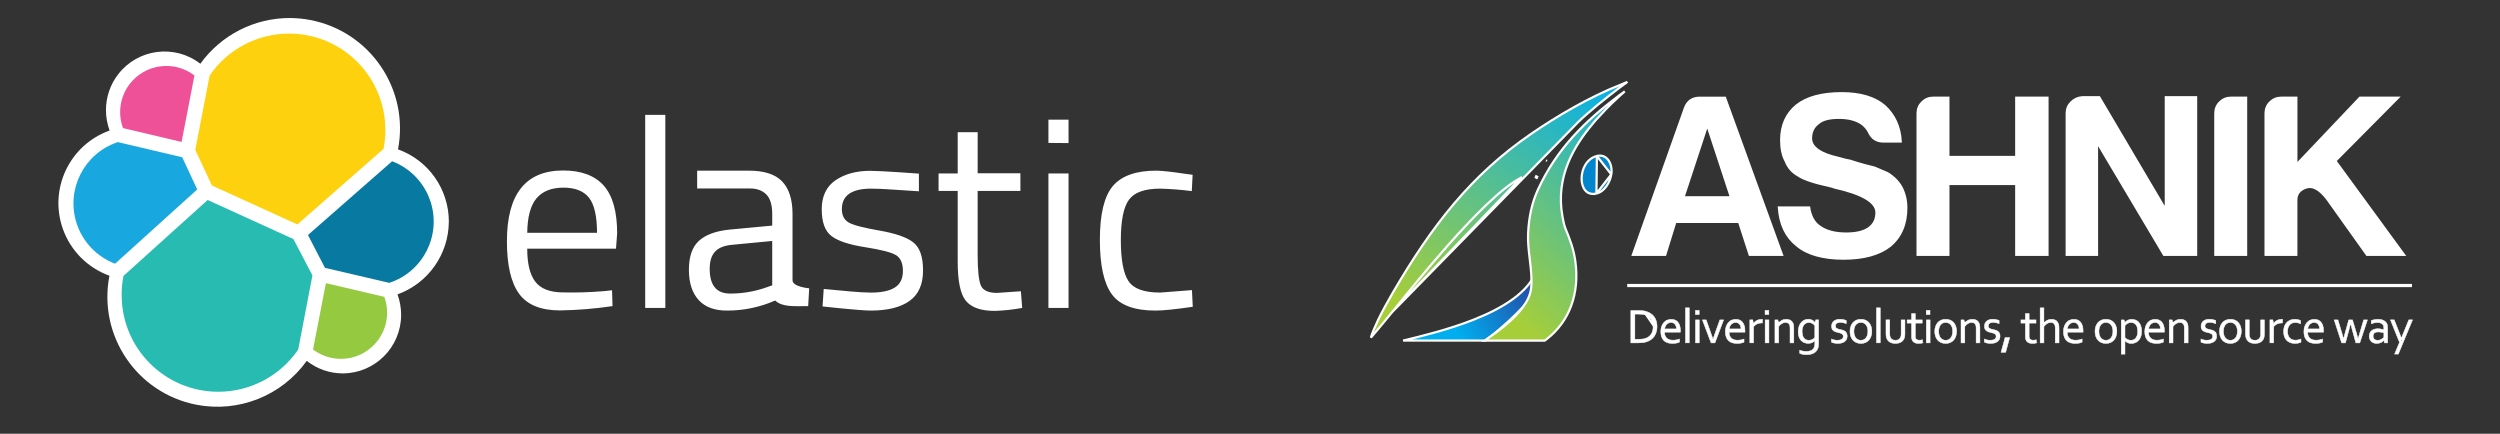
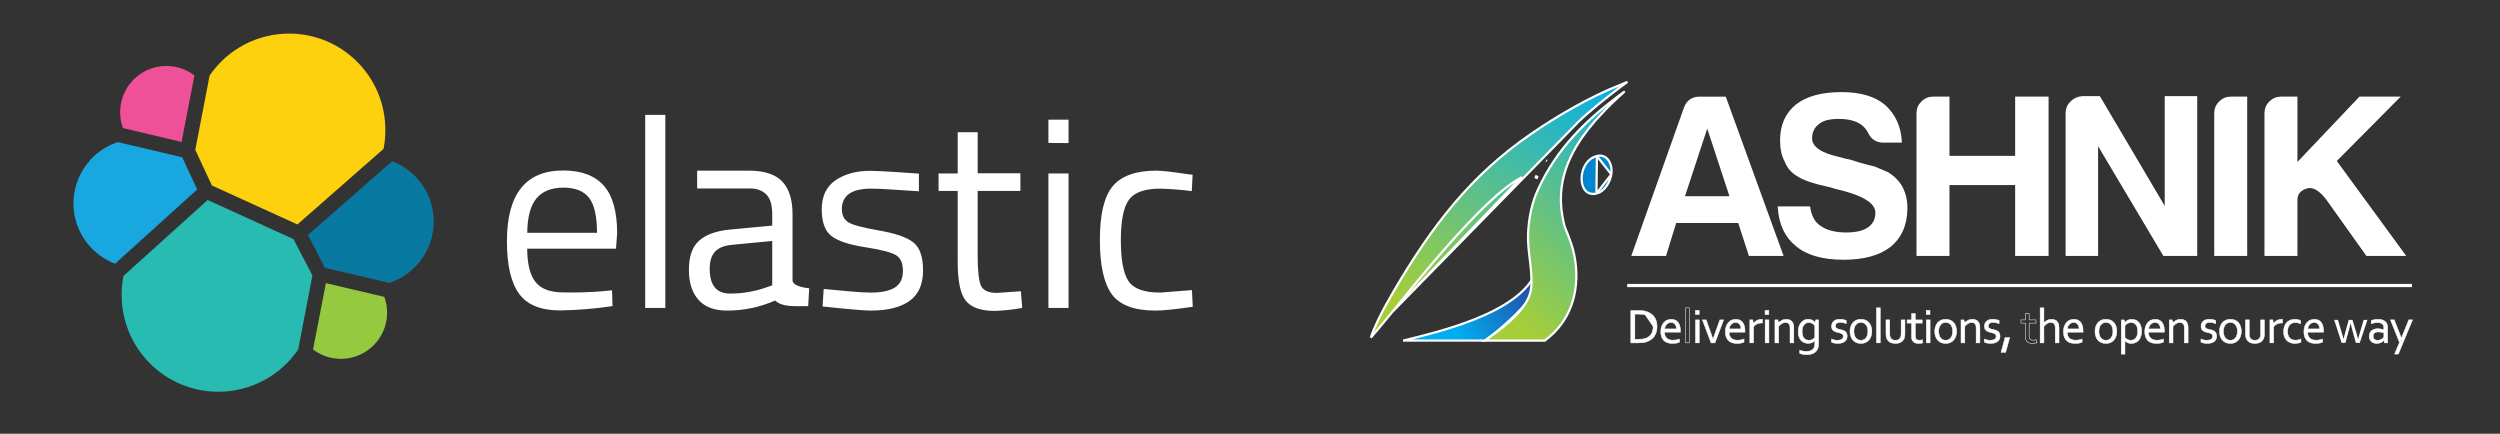
<svg xmlns="http://www.w3.org/2000/svg" width="1124" height="195" viewBox="0 0 1124 195" fill="none">
  <rect x="0" y="0" width="1124" height="195" fill="#333333" stroke="none" />
-   <path d="M201.8 99.72C201.83 85.13 192.69 72.09 178.95 67.15C184.11 40.19 166.44 14.15 139.48 8.99C136.45 8.41 133.37 8.11 130.28 8.1C114.35 8.08 99.39 15.73 90.07 28.65C78.56 19.76 62.02 21.88 53.13 33.39C49.57 38 47.64 43.66 47.64 49.49C47.64 52.63 48.2 55.74 49.27 58.69C31.24 65.14 21.85 84.99 28.3 103.02C31.79 112.77 39.45 120.45 49.2 123.96C43.97 150.77 61.47 176.73 88.27 181.96C107.25 185.66 126.65 177.96 137.92 162.24C142.5 165.88 148.17 167.86 154.02 167.88C168.56 167.88 180.35 156.09 180.35 141.55C180.35 138.41 179.79 135.3 178.72 132.35C192.49 127.38 201.7 114.35 201.79 99.71" fill="white" />
  <path d="M95.28 83.4L133.71 100.91L172.43 66.94C173 64.13 173.28 61.27 173.25 58.41C173.27 34.5 153.9 15.11 130 15.1C115.7 15.09 102.33 22.14 94.25 33.94L87.8 67.4L95.29 83.42V83.4H95.28Z" fill="#FDD10E" />
  <path d="M55.52 124.05C54.95 126.91 54.67 129.82 54.7 132.73C54.73 156.73 74.21 176.16 98.21 176.13C112.57 176.11 125.99 169 134.08 157.13L140.46 123.82L131.93 107.5L93.36 89.92L55.53 124.04L55.52 124.05Z" fill="#27BBB1" />
  <path d="M55.3 57.59L81.63 63.82L87.42 33.93C78.31 26.96 65.28 28.69 58.3 37.79C53.97 43.44 52.84 50.91 55.3 57.59Z" fill="#EF5198" />
  <path d="M53 63.89C37.78 68.88 29.49 85.27 34.48 100.49C37.21 108.81 43.55 115.45 51.73 118.56L88.67 85.18L81.92 70.71L52.99 63.89H53Z" fill="#19A7E0" />
  <path d="M140.75 157.14C149.9 164.06 162.93 162.25 169.84 153.09C174.09 147.47 175.2 140.09 172.79 133.47L146.53 127.31L140.74 157.13L140.75 157.14Z" fill="#94C940" />
  <path d="M146.09 120.42L175.02 127.17C190.24 122.18 198.53 105.79 193.54 90.57C190.81 82.25 184.47 75.61 176.29 72.5L138.46 105.66L146.1 120.42H146.09Z" fill="#087AA2" />
  <path d="M271.68 130.88L275.17 130.51L275.39 137.63C267.58 138.79 259.7 139.44 251.8 139.56C243.12 139.56 236.96 137.04 233.33 131.99C229.7 126.95 227.91 119.08 227.91 108.47C227.91 87.25 236.34 76.65 253.21 76.65C261.37 76.65 267.45 78.95 271.46 83.47C275.47 87.99 277.47 95.19 277.47 104.91L276.95 111.81H237.04C237.04 118.49 238.23 123.46 240.67 126.65C243.11 129.84 247.27 131.47 253.28 131.47C259.42 131.6 265.56 131.41 271.68 130.88ZM268.42 104.69C268.42 97.27 267.23 92.01 264.86 88.96C262.49 85.91 258.63 84.36 253.29 84.36C247.95 84.36 243.87 85.99 241.2 89.18C238.53 92.37 237.12 97.56 237.05 104.68H268.43H268.42V104.69ZM290.08 138.44V51.65H299.13V138.44H290.08ZM356.32 96.24V125.99C356.32 129.03 363.81 129.62 363.81 129.62L363.36 137.63C356.98 137.63 351.71 138.15 348.52 135.11C341.67 138.13 334.27 139.67 326.79 139.63C321.23 139.63 317 138.07 314.11 134.88C311.22 131.69 309.73 127.24 309.73 121.31C309.73 115.38 311.21 111.07 314.18 108.33C317.15 105.59 321.82 103.81 328.2 103.21L347.19 101.43V96.24C347.19 92.16 346.3 89.19 344.52 87.41C342.74 85.63 340.29 84.74 337.25 84.74H313.44V76.73H336.66C343.48 76.73 348.45 78.29 351.57 81.48C354.69 84.67 356.32 89.57 356.32 96.24ZM319.08 120.86C319.08 128.28 322.12 131.99 328.28 131.99C333.79 131.99 339.26 131.07 344.45 129.25L347.19 128.29V108.34L329.31 110.05C325.68 110.35 323.08 111.39 321.45 113.17C319.82 114.95 319.08 117.55 319.08 120.88V120.86ZM391.7 84.81C382.95 84.81 378.5 87.85 378.5 94.01C378.5 96.83 379.54 98.83 381.54 100.02C383.54 101.21 388.14 102.39 395.34 103.65C402.54 104.91 407.58 106.62 410.55 108.92C413.52 111.22 415 115.37 415 121.6C415 127.83 413 132.36 408.99 135.25C404.98 138.14 399.2 139.63 391.48 139.63C386.51 139.63 369.82 137.78 369.82 137.78L370.34 129.92C379.91 130.81 386.88 131.55 391.56 131.55C396.24 131.55 399.79 130.81 402.24 129.32C404.69 127.83 405.95 125.31 405.95 121.83C405.95 118.35 404.91 115.97 402.83 114.71C400.75 113.45 396.15 112.26 389.03 111.15C381.91 110.04 376.86 108.41 373.9 106.18C370.94 103.95 369.45 99.95 369.45 94.09C369.45 88.23 371.53 83.85 375.68 81.03C379.83 78.21 385.03 76.8 391.18 76.8C396.08 76.8 413.14 78.06 413.14 78.06V86C404.16 85.48 396.82 84.81 391.7 84.81ZM458.76 85.85H439.55V114.78C439.55 121.68 440.07 126.28 441.03 128.43C441.99 130.58 444.44 131.69 448.23 131.69L458.99 130.95L459.58 138.44C455.51 139.19 451.4 139.64 447.27 139.78C440.96 139.78 436.66 138.22 434.21 135.18C431.76 132.14 430.58 126.28 430.58 117.67V85.85H421.98V77.99H430.58V59.44H439.56V77.91H458.77V85.85H458.76ZM471.37 64.26V53.8H480.42V64.33L471.37 64.26ZM471.37 138.44V77.98H480.42V138.44H471.37ZM519.74 76.73C522.41 76.73 526.94 77.25 533.31 78.21L536.2 78.58L535.83 85.92C531.1 85.31 526.35 84.93 521.59 84.81C514.77 84.81 510.09 86.44 507.64 89.71C505.19 92.97 503.93 99.06 503.93 107.88C503.93 116.7 505.04 122.86 507.34 126.35C509.64 129.84 514.39 131.54 521.66 131.54L535.9 130.43L536.27 137.92C528.78 139.03 523.14 139.63 519.43 139.63C510.01 139.63 503.48 137.18 499.92 132.36C496.36 127.54 494.5 119.38 494.5 107.88C494.5 96.38 496.43 88.3 500.29 83.7C504.15 79.1 510.68 76.73 519.73 76.73H519.74Z" fill="white" />
  <path d="M781.986 100.106L781.874 99.76H781.51H753.62H753.251L753.142 100.112L748.671 114.58H734.128L757.619 48.424C758.209 46.903 759.054 45.795 760.133 45.064C761.214 44.331 762.568 43.95 764.22 43.95H764.23H775.55L801.196 114.58H786.674L781.986 100.106ZM767.57 57.32H767.208L767.095 57.664L757.095 88.064L756.879 88.72H757.57H777.56H778.25L778.035 88.064L768.055 57.664L767.942 57.32H767.58H767.57Z" fill="white" stroke="white" />
  <path d="M847.28 47.615C851.761 51.729 854.199 57.036 854.566 63.62H846.78C845.258 63.62 843.983 63.274 842.932 62.602C841.88 61.931 841.02 60.913 840.363 59.517L840.363 59.517L840.358 59.508C839.634 58.049 838.605 56.801 837.308 55.786L837.301 55.781L837.293 55.775C834.681 53.883 831.166 52.96 826.8 52.96C822.473 52.96 819.467 53.719 817.539 55.358C815.332 56.989 814.22 59.289 814.22 62.2C814.22 64.287 815.348 66.059 817.444 67.511C819.525 68.953 822.602 70.114 826.636 71.014C828.953 71.692 830.696 72.128 831.838 72.28C834.325 73.105 836.492 73.763 838.387 74.245C838.931 74.384 839.444 74.517 839.925 74.641C841.072 74.936 842.037 75.185 842.812 75.376C843.773 75.785 844.732 76.197 845.691 76.609L845.693 76.609C846.655 77.022 847.617 77.436 848.582 77.846C851.269 79.472 853.364 81.554 854.842 84.112C856.329 86.943 857.07 90.059 857.07 93.45C857.07 100.823 854.621 106.491 849.746 110.561C844.876 114.354 837.914 116.28 828.81 116.28C819.698 116.28 812.506 114.28 807.905 110.359L807.897 110.353L807.889 110.347C803.01 106.514 800.288 100.847 799.781 93.3H813.386C814 97.352 815.629 100.291 818.322 102.006C821.205 104.031 825.136 105.02 830.06 105.02C834.405 105.02 837.794 104.255 840.134 102.642C842.503 101.009 843.67 98.628 843.67 95.57C843.67 93.079 841.914 90.936 838.741 89.099C835.565 87.26 830.846 85.651 824.617 84.255L824.259 84.081L824.213 84.058L824.164 84.046L824.163 84.046L824.163 84.045L824.162 84.045L824.157 84.044L824.138 84.039L824.061 84.019L823.75 83.939C823.472 83.868 823.055 83.761 822.496 83.616L822.486 83.614L822.476 83.611C815.402 82.081 810.785 80.496 808.517 78.91L808.495 78.895L808.472 78.882C805.805 77.409 803.945 75.261 802.867 72.46L802.854 72.427L802.837 72.396C801.501 70.004 800.82 66.905 800.82 63.06C800.82 56.392 803.126 51.192 807.724 47.409C812.331 43.758 819.071 41.91 828.03 41.91C836.425 41.91 842.811 43.832 847.28 47.615Z" fill="white" stroke="white" />
  <path d="M875.98 83.2V114.57H862.16V50.94C862.16 48.991 862.839 47.339 864.202 45.985L864.203 45.985C865.579 44.618 867.212 43.94 869.18 43.94H875.98V70.09V70.59H876.48H906.01H906.51V70.09V43.94H920.54V114.57H906.51V83.2V82.7H906.01H876.48H875.98V83.2Z" fill="white" stroke="white" />
  <path d="M973.76 92.58V43.73H987.36V114.57H972.935L943.73 65.464L942.8 63.901V65.72V114.57H929.2V50.94C929.2 48.971 929.878 47.34 931.243 45.985C932.614 44.623 934.265 43.865 936.217 43.73H943.825L972.83 92.834L973.76 94.41V92.58Z" fill="white" stroke="white" />
  <path d="M998.062 45.985L998.062 45.985C999.439 44.618 1001.07 43.94 1003.04 43.94H1009.84V114.57H996.02V50.94C996.02 48.991 996.699 47.339 998.062 45.985Z" fill="white" stroke="white" />
  <path d="M1032.42 89.88V114.57H1018.61V50.94C1018.61 48.991 1019.29 47.339 1020.65 45.985L1020.65 45.985C1022.03 44.618 1023.66 43.94 1025.63 43.94H1032.43V72.81V74.063L1033.29 73.154L1061.03 43.94H1078.15L1050.27 72.028L1049.96 72.331L1050.22 72.675L1080.86 114.57H1064.2L1046.25 89.38L1046.24 89.373L1046.24 89.365C1043.02 85.19 1039.87 83.293 1036.83 84.306L1036.83 84.306C1035.41 84.781 1034.3 85.474 1033.54 86.418C1032.79 87.368 1032.42 88.53 1032.42 89.88Z" fill="white" stroke="white" />
  <path d="M742.75 143.123L742.75 143.123C743.432 144.097 743.759 145.332 743.76 146.8L742.75 143.123ZM742.75 143.123L742.747 143.12C742.056 142.15 741.08 141.481 739.841 141.093M742.75 143.123L739.841 141.093M739.841 141.093C739.359 140.94 738.835 140.845 738.275 140.783L738.275 140.783L738.265 140.782C737.695 140.73 737.069 140.71 736.38 140.71H735.03H734.53V141.21V152.54V153.04H735.03H736.38C737.075 153.04 737.698 153.009 738.256 152.969L738.256 152.969L738.266 152.968C738.839 152.915 739.364 152.808 739.841 152.657C741.087 152.267 742.064 151.573 742.753 150.562C743.444 149.549 743.759 148.295 743.76 146.81L739.841 141.093ZM744.211 149.057L744.211 149.057L744.209 149.065C744.014 149.761 743.718 150.38 743.331 150.933C742.949 151.479 742.464 151.947 741.868 152.357C741.288 152.753 740.598 153.072 739.794 153.299L739.793 153.299C739.338 153.429 738.848 153.515 738.298 153.573L738.297 153.573C737.762 153.63 737.162 153.65 736.51 153.65H733.72V140.11H736.55C737.195 140.11 737.79 140.139 738.347 140.188C738.885 140.235 739.372 140.329 739.82 140.46L739.82 140.46L739.824 140.461C740.632 140.689 741.321 140.999 741.898 141.393C742.486 141.794 742.972 142.255 743.354 142.782C743.738 143.322 744.024 143.919 744.219 144.595C744.406 145.281 744.51 146.016 744.51 146.81C744.51 147.621 744.415 148.372 744.211 149.057Z" fill="#005AA7" stroke="white" />
  <path d="M753.493 145.511C753.244 145.189 752.926 144.934 752.564 144.753C752.178 144.56 751.748 144.48 751.29 144.48H750.083L750.265 144.662C750.178 144.692 750.092 144.725 750.008 144.763L750.008 144.763L750.003 144.765C749.617 144.94 749.265 145.187 748.97 145.494C748.674 145.801 748.444 146.161 748.265 146.552L748.265 146.552L748.26 146.563C748.091 146.958 747.978 147.377 747.932 147.83L747.877 148.38H748.43H753.73H754.23V147.88C754.23 147.43 754.175 146.998 754.047 146.59C753.924 146.2 753.75 145.831 753.493 145.511ZM753.408 153.46L753.324 153.376C753.489 153.356 753.65 153.331 753.806 153.301C754.069 153.249 754.33 153.186 754.59 153.112V153.501C754.321 153.604 753.999 153.693 753.625 153.769C753.103 153.864 752.555 153.92 751.97 153.92C751.271 153.92 750.629 153.835 750.03 153.66C749.445 153.489 748.952 153.223 748.531 152.856C748.129 152.495 747.8 152.014 747.555 151.396C747.314 150.791 747.19 150.047 747.19 149.13C747.19 148.215 747.314 147.477 747.548 146.856C747.788 146.218 748.106 145.697 748.485 145.291C748.866 144.884 749.317 144.575 749.81 144.373C750.311 144.167 750.836 144.06 751.39 144.06C751.911 144.06 752.391 144.15 752.832 144.317C753.257 144.479 753.629 144.732 753.945 145.091L753.945 145.091L753.949 145.095C754.26 145.44 754.52 145.913 754.725 146.517C754.915 147.105 755.02 147.839 755.02 148.71V148.85H748.37H747.87V149.35C747.87 150.059 747.977 150.681 748.211 151.219C748.439 151.743 748.754 152.18 749.171 152.525L749.171 152.525L749.178 152.53C749.579 152.852 750.039 153.093 750.564 153.241C751.07 153.384 751.616 153.46 752.2 153.46H753.408Z" fill="#005AA7" stroke="white" />
-   <path d="M758.3 138.9H758.99V153.64H758.3V138.9Z" fill="#005AA7" stroke="white" />
  <path d="M762.8 153.65V144.32H763.49V153.65H762.8ZM762.76 140.91V140.04H763.45V140.91H762.76Z" fill="#005AA7" stroke="white" />
  <path d="M770.18 152.94H770.54L770.654 152.598C770.902 151.854 771.24 150.899 771.66 149.729L771.66 149.729L773.602 144.32H774.217L770.694 153.65H769.646L766.123 144.32H766.738L768.669 149.728L768.669 149.728L768.67 149.731C769.078 150.856 769.407 151.811 769.665 152.596L769.778 152.94H770.14H770.18Z" fill="#005AA7" stroke="white" />
  <path d="M782.513 145.511C782.264 145.189 781.945 144.934 781.584 144.753C781.198 144.56 780.768 144.48 780.31 144.48H779.103L779.285 144.662C779.198 144.692 779.112 144.725 779.028 144.763L779.028 144.763L779.023 144.765C778.637 144.94 778.285 145.187 777.989 145.494C777.694 145.801 777.464 146.161 777.285 146.552L777.285 146.552L777.28 146.563C777.111 146.958 776.998 147.377 776.952 147.83L776.897 148.38H777.45H782.75H783.25V147.88C783.25 147.43 783.195 146.998 783.067 146.59C782.944 146.2 782.77 145.831 782.513 145.511ZM782.425 153.46L782.342 153.377C782.507 153.357 782.669 153.331 782.826 153.301C783.089 153.249 783.35 153.186 783.61 153.112V153.501C783.34 153.604 783.019 153.693 782.645 153.769C782.123 153.864 781.575 153.92 780.99 153.92C780.291 153.92 779.649 153.835 779.05 153.66C778.465 153.489 777.972 153.223 777.551 152.856C777.149 152.495 776.82 152.014 776.575 151.396C776.334 150.791 776.21 150.047 776.21 149.13C776.21 148.215 776.334 147.477 776.568 146.856C776.808 146.218 777.126 145.697 777.505 145.291C777.886 144.884 778.337 144.575 778.83 144.373C779.331 144.167 779.856 144.06 780.41 144.06C780.931 144.06 781.411 144.15 781.852 144.317C782.277 144.479 782.649 144.732 782.965 145.091L782.965 145.091L782.969 145.095C783.28 145.44 783.54 145.913 783.745 146.517C783.935 147.105 784.04 147.839 784.04 148.71V148.85H777.39H776.89V149.35C776.89 150.059 776.997 150.681 777.231 151.219C777.459 151.743 777.774 152.18 778.191 152.525L778.191 152.525L778.198 152.53C778.599 152.852 779.059 153.093 779.584 153.241C780.09 153.384 780.636 153.46 781.22 153.46H782.425Z" fill="#005AA7" stroke="white" />
  <path d="M789.356 145.061C789.56 144.866 789.805 144.688 790.082 144.522C790.343 144.375 790.643 144.251 790.964 144.162C791.247 144.083 791.561 144.046 791.89 144.041V144.7C791.583 144.717 791.284 144.754 790.991 144.808C790.556 144.886 790.16 145.019 789.805 145.17L789.805 145.17L789.798 145.173C789.422 145.339 789.083 145.541 788.774 145.792C788.768 145.797 788.762 145.802 788.756 145.807L788.813 145.716C788.963 145.479 789.135 145.265 789.349 145.068L789.349 145.068L789.356 145.061ZM788.39 145.95H788.592C788.36 146.164 788.153 146.408 787.981 146.693L787.91 146.812V146.95V153.64H787.22V144.31H787.621L787.87 145.549L787.951 145.95H788.36H788.39Z" fill="#005AA7" stroke="white" />
  <path d="M794.11 153.65V144.32H794.8V153.65H794.11ZM794.07 140.91V140.04H794.76V140.91H794.07Z" fill="#005AA7" stroke="white" />
  <path d="M799.163 145.372L799.502 145.294L799.407 145.697L799.427 145.707L799.797 145.892C799.615 146.086 799.445 146.298 799.288 146.528L799.2 146.655V146.81V153.65H798.51V144.32H798.922L799.163 145.372ZM800.217 145.495L800.193 145.391C800.325 145.24 800.468 145.095 800.623 144.953C800.835 144.769 801.05 144.608 801.29 144.484L801.299 144.479L801.308 144.474C801.543 144.34 801.808 144.237 802.105 144.167L802.105 144.167L802.118 144.163C802.407 144.087 802.733 144.05 803.1 144.05C803.52 144.05 803.909 144.112 804.269 144.227L804.269 144.227L804.272 144.228C804.616 144.334 804.899 144.503 805.156 144.742C805.396 144.976 805.605 145.289 805.75 145.69L805.75 145.69L805.753 145.699C805.905 146.096 805.99 146.602 805.99 147.24V153.65H805.3V147.51C805.3 146.581 805.128 145.788 804.655 145.259C804.197 144.735 803.544 144.5 802.78 144.5C802.103 144.5 801.456 144.688 800.845 145.05C800.625 145.181 800.415 145.329 800.217 145.495Z" fill="#005AA7" stroke="white" />
  <path d="M809.71 150.279L809.803 150.186C809.856 150.566 809.938 150.91 810.052 151.215L810.052 151.215L810.054 151.219C810.271 151.785 810.556 152.256 810.926 152.603C811.281 152.945 811.677 153.174 812.1 153.307L812.1 153.307L812.104 153.308C812.507 153.431 812.886 153.49 813.26 153.49C813.85 153.49 814.422 153.365 814.94 153.124C815.193 153.008 815.43 152.871 815.651 152.714L815.553 152.82C815.229 153.171 814.857 153.438 814.437 153.619C814.013 153.791 813.52 153.89 812.95 153.89C812.696 153.89 812.42 153.864 812.112 153.801C811.82 153.738 811.517 153.641 811.223 153.507C810.93 153.365 810.648 153.188 810.375 152.96C810.119 152.737 809.883 152.46 809.669 152.112C809.466 151.767 809.293 151.352 809.164 150.862C809.037 150.383 808.97 149.817 808.97 149.16C808.97 148.243 809.095 147.464 809.33 146.822C809.571 146.162 809.88 145.644 810.265 145.232L810.266 145.231C810.652 144.818 811.084 144.512 811.563 144.311C811.894 144.173 812.232 144.084 812.58 144.04V144.05H813.08C813.485 144.05 813.821 144.104 814.104 144.195C814.407 144.296 814.652 144.409 814.843 144.536C815.058 144.68 815.211 144.812 815.314 144.929C815.452 145.087 815.521 145.183 815.543 145.223L815.62 145.361C815.501 145.265 815.374 145.174 815.239 145.088C814.979 144.923 814.683 144.788 814.378 144.679C814.028 144.554 813.658 144.51 813.28 144.51C812.711 144.51 812.191 144.624 811.722 144.865L811.722 144.865L811.717 144.868C811.267 145.104 810.891 145.435 810.589 145.842L810.589 145.842L810.585 145.847C810.283 146.265 810.069 146.744 809.926 147.294C809.785 147.839 809.71 148.431 809.71 149.07V150.279ZM815.92 152.66H815.726C815.93 152.509 816.121 152.342 816.299 152.159L816.44 152.013V151.81V146.41V146.254L816.351 146.125C816.233 145.955 816.064 145.777 815.904 145.616C815.857 145.57 815.809 145.524 815.76 145.48H815.98H816.02H816.393L816.499 145.123L816.743 144.31H817.14V154.75C817.14 155.496 817.019 156.115 816.793 156.628C816.563 157.149 816.241 157.575 815.833 157.914C815.41 158.257 814.912 158.516 814.304 158.689L814.302 158.69C813.692 158.865 812.999 158.96 812.23 158.96C811.579 158.96 811.006 158.902 810.509 158.792C810.147 158.711 809.861 158.626 809.64 158.536V158.138C809.668 158.146 809.696 158.154 809.724 158.161C809.977 158.238 810.236 158.291 810.482 158.34L810.49 158.342L810.498 158.343C810.741 158.384 811.019 158.427 811.302 158.449C811.577 158.47 811.87 158.48 812.19 158.48C813.471 158.48 814.537 158.184 815.31 157.506C816.103 156.811 816.45 155.791 816.45 154.54V153.16V152.66H815.95H815.92Z" fill="#005AA7" stroke="white" />
  <path d="M824.899 145.706C824.81 145.919 824.76 146.143 824.745 146.381L824.72 146.419V146.57C824.72 146.909 824.791 147.261 824.988 147.543C825.151 147.786 825.371 147.991 825.654 148.14C825.893 148.272 826.157 148.373 826.448 148.459L826.456 148.462L826.465 148.464L826.473 148.466C826.734 148.534 827.016 148.607 827.321 148.66C827.695 148.747 828.052 148.843 828.393 148.941C828.683 149.024 828.953 149.158 829.213 149.34C829.43 149.492 829.613 149.711 829.777 150.011C829.908 150.278 829.99 150.652 829.99 151.18C829.99 151.633 829.904 152.016 829.742 152.349C829.579 152.674 829.342 152.952 829.035 153.176C828.719 153.407 828.336 153.592 827.87 153.717C827.398 153.844 826.882 153.91 826.3 153.91C825.937 153.91 825.619 153.891 825.334 153.854C825.041 153.816 824.791 153.77 824.574 153.716C824.352 153.658 824.179 153.605 824.041 153.548C824.001 153.531 823.964 153.516 823.93 153.502V153.132C824.148 153.202 824.365 153.264 824.584 153.316C825.048 153.427 825.558 153.48 826.09 153.48C826.523 153.48 826.919 153.437 827.277 153.358C827.643 153.278 827.976 153.15 828.26 152.977C828.556 152.797 828.797 152.559 828.971 152.264L828.971 152.264L828.974 152.258C829.139 151.969 829.23 151.633 829.23 151.26C829.23 150.902 829.156 150.571 828.993 150.289C828.84 150.026 828.623 149.811 828.375 149.652C828.134 149.489 827.856 149.371 827.571 149.29C827.302 149.208 827.035 149.136 826.751 149.065L826.751 149.065L826.739 149.062C826.382 148.983 826.016 148.896 825.663 148.791C825.332 148.692 825.036 148.561 824.771 148.39C824.528 148.233 824.336 148.033 824.187 147.766C824.052 147.525 823.97 147.188 823.97 146.71C823.97 146.243 824.058 145.84 824.21 145.519C824.38 145.18 824.593 144.914 824.864 144.707L824.864 144.707L824.87 144.703C825.146 144.485 825.477 144.314 825.869 144.2L825.869 144.2L825.872 144.2C826.266 144.083 826.688 144.02 827.13 144.02C827.682 144.02 828.174 144.068 828.621 144.168C828.967 144.246 829.284 144.332 829.57 144.433V144.804C829.345 144.736 829.119 144.676 828.893 144.623L828.893 144.623L828.891 144.622C828.421 144.516 827.934 144.45 827.43 144.45C827.008 144.45 826.629 144.493 826.293 144.589L826.293 144.589L826.288 144.591C825.975 144.683 825.685 144.818 825.443 145.005C825.199 145.195 825.014 145.433 824.899 145.706Z" fill="#005AA7" stroke="white" />
  <path d="M840.285 149.49H840.31V148.99C840.31 148.309 840.225 147.689 840.058 147.144L840.058 147.144L840.056 147.138C839.882 146.594 839.647 146.116 839.32 145.708C838.99 145.294 838.597 144.997 838.14 144.786C837.68 144.574 837.188 144.47 836.66 144.47C836.132 144.47 835.64 144.574 835.18 144.786C834.718 144.999 834.329 145.308 834.004 145.702L834.004 145.702L834 145.708C833.677 146.111 833.429 146.588 833.262 147.142C833.083 147.704 833.01 148.327 833.01 148.99C833.01 149.661 833.095 150.281 833.262 150.826L833.262 150.826L833.264 150.832C833.437 151.373 833.673 151.857 834.017 152.261C834.344 152.657 834.742 152.962 835.186 153.172L835.186 153.172L835.19 153.174C835.65 153.386 836.142 153.49 836.67 153.49C837.197 153.49 837.691 153.386 838.144 153.172C838.594 152.959 838.981 152.652 839.306 152.258C839.633 151.861 839.881 151.382 840.048 150.828C840.181 150.41 840.255 149.964 840.285 149.49ZM840.768 146.925C840.938 147.414 841.039 147.969 841.07 148.581V148.99C841.07 149.75 840.957 150.435 840.747 151.048C840.537 151.66 840.239 152.171 839.867 152.587C839.489 153.009 839.039 153.329 838.498 153.573C837.97 153.801 837.361 153.92 836.67 153.92C835.975 153.92 835.335 153.799 834.809 153.571C834.273 153.339 833.813 153.011 833.433 152.587C833.061 152.171 832.765 151.662 832.565 151.054L832.565 151.054L832.562 151.046C832.354 150.449 832.25 149.766 832.25 148.99C832.25 148.214 832.354 147.533 832.571 146.929L832.571 146.929L832.573 146.922C832.783 146.311 833.08 145.8 833.454 145.371C833.836 144.946 834.285 144.621 834.826 144.39C835.367 144.159 835.97 144.04 836.66 144.04C837.353 144.04 837.985 144.16 838.524 144.39C839.069 144.622 839.526 144.949 839.894 145.369C840.266 145.795 840.555 146.306 840.767 146.922L840.768 146.925Z" fill="#005AA7" stroke="white" />
  <path d="M844.17 138.9H844.86V153.64H844.17V138.9Z" fill="#005AA7" stroke="white" />
  <path d="M853.518 153.758C853.224 153.838 852.893 153.89 852.527 153.91H852.16C851.659 153.91 851.223 153.855 850.839 153.757C850.447 153.647 850.119 153.506 849.854 153.332C849.574 153.148 849.339 152.935 849.158 152.698C848.969 152.448 848.812 152.162 848.699 151.856L848.699 151.856L848.697 151.851C848.613 151.634 848.551 151.383 848.505 151.098C848.467 150.805 848.44 150.49 848.44 150.15V144.31H849.13V150.15C849.13 150.764 849.216 151.308 849.393 151.77L849.393 151.77L849.395 151.774C849.602 152.297 849.948 152.732 850.43 153.041C850.924 153.358 851.527 153.49 852.19 153.49C852.901 153.49 853.519 153.334 854.015 152.991L854.015 152.991L854.022 152.986C854.494 152.647 854.835 152.195 855.039 151.643L855.039 151.643L855.043 151.632C855.184 151.219 855.26 150.723 855.26 150.16V144.32H855.95V150.17C855.95 150.501 855.931 150.799 855.894 151.074C855.857 151.351 855.804 151.594 855.73 151.801C855.618 152.109 855.464 152.384 855.263 152.646C855.069 152.9 854.831 153.121 854.538 153.31L854.538 153.31L854.533 153.314C854.255 153.499 853.916 153.649 853.518 153.758Z" fill="#005AA7" stroke="white" />
  <path d="M863.74 153.395C863.78 153.39 863.82 153.385 863.86 153.379V153.794C863.793 153.807 863.715 153.822 863.627 153.837C863.358 153.882 863.035 153.91 862.634 153.92C862.139 153.919 861.725 153.855 861.385 153.744C861.055 153.637 860.789 153.476 860.573 153.276C860.369 153.079 860.213 152.845 860.11 152.56C860.001 152.256 859.94 151.924 859.94 151.55V145.27V144.77H859.44H857.95V144.32H859.44H859.94V143.82V141.49H860.63V143.82V144.32H861.13H863.72V144.77H861.13H860.63V145.27V151.29C860.63 151.571 860.665 151.849 860.758 152.115C860.852 152.382 861.001 152.627 861.207 152.834C861.421 153.048 861.678 153.19 861.948 153.296C862.256 153.416 862.603 153.46 862.96 153.46C863.217 153.46 863.471 153.438 863.74 153.395Z" fill="#005AA7" stroke="white" />
  <path d="M866.58 153.65V144.32H867.27V153.65H866.58ZM866.54 140.91V140.04H867.23V140.91H866.54Z" fill="#005AA7" stroke="white" />
  <path d="M878.405 149.49H878.43V148.99C878.43 148.309 878.345 147.689 878.178 147.144L878.178 147.144L878.176 147.138C878.002 146.594 877.767 146.116 877.44 145.708C877.11 145.294 876.717 144.997 876.259 144.786C875.8 144.574 875.308 144.47 874.78 144.47C874.252 144.47 873.76 144.574 873.3 144.786C872.838 144.999 872.449 145.308 872.124 145.702L872.124 145.702L872.119 145.708C871.797 146.111 871.549 146.588 871.382 147.142C871.203 147.704 871.13 148.327 871.13 148.99C871.13 149.661 871.215 150.281 871.382 150.826L871.382 150.826L871.384 150.832C871.557 151.373 871.793 151.857 872.137 152.261C872.464 152.657 872.862 152.962 873.306 153.172L873.306 153.172L873.31 153.174C873.77 153.386 874.262 153.49 874.79 153.49C875.317 153.49 875.811 153.386 876.264 153.172C876.714 152.959 877.101 152.652 877.426 152.258C877.752 151.861 878.001 151.382 878.167 150.828C878.301 150.41 878.375 149.964 878.405 149.49ZM878.878 146.925C879.048 147.414 879.149 147.969 879.18 148.581V148.99C879.18 149.75 879.067 150.435 878.857 151.048C878.647 151.66 878.349 152.171 877.977 152.587C877.599 153.009 877.149 153.329 876.608 153.573C876.08 153.801 875.471 153.92 874.78 153.92C874.085 153.92 873.445 153.799 872.919 153.571L872.916 153.57C872.374 153.339 871.924 153.013 871.542 152.587C871.171 152.171 870.874 151.662 870.675 151.054L870.675 151.054L870.672 151.046C870.464 150.449 870.36 149.766 870.36 148.99C870.36 148.214 870.464 147.534 870.681 146.929L870.681 146.929L870.683 146.922C870.893 146.311 871.19 145.8 871.564 145.371C871.946 144.946 872.395 144.621 872.936 144.39L872.936 144.39L872.939 144.389C873.467 144.16 874.078 144.04 874.77 144.04C875.463 144.04 876.095 144.16 876.634 144.39C877.179 144.622 877.636 144.949 878.004 145.369C878.376 145.795 878.665 146.306 878.877 146.922L878.878 146.925Z" fill="#005AA7" stroke="white" />
  <path d="M882.833 145.372L883.172 145.294L883.077 145.697L883.097 145.707L883.467 145.892C883.285 146.086 883.115 146.298 882.958 146.528L882.87 146.655V146.81V153.65H882.18V144.32H882.592L882.833 145.372ZM883.887 145.495L883.863 145.391C883.995 145.24 884.138 145.095 884.293 144.953C884.505 144.769 884.72 144.608 884.96 144.484L884.969 144.479L884.978 144.474C885.213 144.34 885.478 144.237 885.775 144.167L885.775 144.167L885.788 144.163C886.078 144.087 886.393 144.05 886.77 144.05C887.19 144.05 887.579 144.112 887.939 144.227L887.939 144.227L887.942 144.228C888.286 144.334 888.569 144.503 888.826 144.742C889.066 144.976 889.275 145.289 889.42 145.69L889.42 145.69L889.423 145.699C889.575 146.096 889.66 146.602 889.66 147.24V153.65H888.97V147.51C888.97 146.581 888.797 145.788 888.325 145.259C887.867 144.735 887.214 144.5 886.45 144.5C885.773 144.5 885.126 144.688 884.515 145.05C884.295 145.181 884.085 145.329 883.887 145.495Z" fill="#005AA7" stroke="white" />
  <path d="M893.629 145.706C893.54 145.919 893.49 146.143 893.475 146.382L893.45 146.419V146.57C893.45 146.909 893.521 147.261 893.718 147.543C893.881 147.786 894.101 147.991 894.384 148.14C894.623 148.272 894.887 148.373 895.178 148.459L895.186 148.462L895.195 148.464L895.202 148.466C895.464 148.534 895.746 148.607 896.051 148.66C896.425 148.747 896.782 148.843 897.123 148.941C897.413 149.024 897.683 149.158 897.943 149.34C898.16 149.492 898.343 149.711 898.507 150.011C898.638 150.278 898.72 150.652 898.72 151.18C898.72 151.633 898.634 152.016 898.472 152.349C898.309 152.674 898.072 152.952 897.765 153.176C897.449 153.407 897.066 153.592 896.6 153.717C896.128 153.844 895.612 153.91 895.03 153.91C894.668 153.91 894.349 153.891 894.064 153.854C893.771 153.816 893.521 153.77 893.304 153.716C893.082 153.658 892.909 153.605 892.771 153.548C892.731 153.531 892.694 153.516 892.66 153.502V153.132C892.878 153.202 893.095 153.264 893.314 153.316C893.778 153.427 894.288 153.48 894.82 153.48C895.253 153.48 895.649 153.437 896.007 153.358C896.373 153.278 896.706 153.15 896.99 152.977C897.286 152.797 897.527 152.559 897.701 152.264L897.701 152.264L897.704 152.258C897.869 151.969 897.96 151.633 897.96 151.26C897.96 150.902 897.886 150.571 897.723 150.289C897.57 150.026 897.353 149.811 897.105 149.652C896.864 149.489 896.586 149.371 896.301 149.29C896.032 149.208 895.765 149.136 895.481 149.065L895.481 149.065L895.469 149.062C895.112 148.983 894.746 148.896 894.393 148.791C894.062 148.692 893.766 148.561 893.501 148.39C893.258 148.233 893.066 148.033 892.917 147.766C892.782 147.525 892.7 147.188 892.7 146.71C892.7 146.243 892.788 145.84 892.94 145.519C893.11 145.18 893.323 144.914 893.594 144.707L893.594 144.707L893.6 144.703C893.876 144.485 894.207 144.314 894.599 144.2L894.599 144.2L894.602 144.2C894.996 144.083 895.418 144.02 895.86 144.02C896.412 144.02 896.904 144.068 897.351 144.168C897.697 144.246 898.014 144.332 898.3 144.433V144.804C898.075 144.736 897.849 144.676 897.623 144.623L897.623 144.623L897.621 144.622C897.151 144.516 896.664 144.45 896.16 144.45C895.738 144.45 895.359 144.493 895.023 144.589L895.023 144.589L895.018 144.591C894.705 144.683 894.415 144.818 894.173 145.005C893.929 145.195 893.744 145.433 893.629 145.706Z" fill="#005AA7" stroke="white" />
  <path d="M900.335 157.88L901.862 152.29H902.895L901.368 157.88H900.335Z" fill="#005AA7" stroke="white" />
-   <path d="M914.91 153.395C914.95 153.39 914.99 153.385 915.03 153.379V153.794C914.963 153.807 914.885 153.822 914.796 153.837C914.528 153.882 914.204 153.91 913.804 153.92C913.309 153.919 912.895 153.855 912.555 153.744C912.225 153.637 911.959 153.476 911.743 153.276C911.539 153.079 911.383 152.845 911.28 152.56C911.171 152.256 911.11 151.924 911.11 151.55V145.27V144.77H910.61H909.12V144.32H910.61H911.11V143.82V141.49H911.8V143.82V144.32H912.3H914.89V144.77H912.3H911.8V145.27V151.29C911.8 151.571 911.835 151.849 911.928 152.115C912.022 152.382 912.17 152.627 912.377 152.834C912.591 153.048 912.848 153.19 913.118 153.296C913.426 153.416 913.773 153.46 914.13 153.46C914.387 153.46 914.641 153.438 914.91 153.395Z" fill="#005AA7" stroke="white" />
  <path d="M923.374 144.191C923.7 144.283 923.999 144.432 924.286 144.659C924.543 144.87 924.768 145.17 924.952 145.59C925.126 145.988 925.23 146.525 925.23 147.24V153.65H924.54V147.51C924.54 146.629 924.372 145.875 923.972 145.333L923.972 145.333L923.968 145.327C923.523 144.743 922.838 144.5 922.02 144.5C921.336 144.5 920.677 144.686 920.072 145.052C919.779 145.228 919.506 145.439 919.252 145.679L919.362 145.54C919.533 145.325 919.724 145.124 919.937 144.929C920.134 144.75 920.356 144.596 920.594 144.477L920.594 144.477L920.606 144.471C920.842 144.345 921.113 144.246 921.413 144.162C921.692 144.086 921.996 144.05 922.34 144.05C922.677 144.05 923.031 144.095 923.374 144.191ZM918.97 145.73H919.199C918.956 145.968 918.732 146.233 918.53 146.524L918.44 146.653V146.81V153.65H917.75V138.91H918.44V144.73V145.23V145.24H918.94V145.73H918.97Z" fill="#005AA7" stroke="white" />
  <path d="M934.523 145.511C934.275 145.189 933.956 144.934 933.594 144.753C933.209 144.56 932.778 144.48 932.32 144.48H931.113L931.295 144.662C931.208 144.692 931.123 144.725 931.038 144.763L931.038 144.763L931.033 144.765C930.648 144.94 930.295 145.187 930 145.494C929.704 145.801 929.475 146.161 929.296 146.552L929.295 146.552L929.291 146.563C929.122 146.958 929.008 147.377 928.963 147.83L928.908 148.38H929.46H934.76H935.26V147.88C935.26 147.43 935.205 146.998 935.077 146.59C934.954 146.2 934.78 145.831 934.523 145.511ZM934.435 153.46L934.352 153.377C934.518 153.357 934.679 153.331 934.836 153.301C935.099 153.249 935.36 153.186 935.62 153.112V153.501C935.351 153.604 935.03 153.693 934.656 153.769C934.134 153.864 933.586 153.92 933 153.92C932.301 153.92 931.659 153.835 931.061 153.66C930.476 153.489 929.982 153.223 929.561 152.856C929.159 152.495 928.831 152.014 928.585 151.396C928.345 150.791 928.22 150.047 928.22 149.13C928.22 148.215 928.344 147.477 928.578 146.856C928.819 146.218 929.137 145.697 929.516 145.291C929.897 144.884 930.347 144.575 930.84 144.373C931.341 144.167 931.867 144.06 932.42 144.06C932.942 144.06 933.421 144.15 933.863 144.317C934.287 144.479 934.659 144.732 934.975 145.091L934.975 145.091L934.979 145.095C935.29 145.44 935.551 145.913 935.755 146.517C935.945 147.105 936.05 147.839 936.05 148.71V148.85H929.4H928.9V149.35C928.9 150.059 929.008 150.681 929.242 151.219C929.469 151.743 929.784 152.18 930.201 152.525L930.201 152.525L930.208 152.53C930.61 152.852 931.069 153.093 931.594 153.241C932.101 153.384 932.647 153.46 933.23 153.46H934.435Z" fill="#005AA7" stroke="white" />
  <path d="M950.445 149.49H950.47V148.99C950.47 148.309 950.385 147.689 950.218 147.144L950.218 147.144L950.216 147.138C950.042 146.594 949.807 146.116 949.481 145.708C949.15 145.294 948.757 144.997 948.3 144.786C947.84 144.574 947.348 144.47 946.82 144.47C946.292 144.47 945.8 144.574 945.341 144.786C944.878 144.999 944.489 145.308 944.164 145.702L944.164 145.702L944.16 145.708C943.837 146.111 943.589 146.588 943.423 147.142C943.243 147.704 943.17 148.327 943.17 148.99C943.17 149.661 943.255 150.281 943.422 150.826L943.422 150.826L943.424 150.832C943.597 151.373 943.833 151.857 944.177 152.261C944.504 152.657 944.902 152.962 945.346 153.172L945.346 153.172L945.351 153.174C945.81 153.386 946.302 153.49 946.83 153.49C947.357 153.49 947.851 153.386 948.304 153.172C948.754 152.959 949.142 152.652 949.466 152.258C949.793 151.861 950.041 151.382 950.208 150.828C950.341 150.41 950.416 149.964 950.445 149.49ZM950.928 146.925C951.099 147.414 951.2 147.969 951.23 148.581V148.99C951.23 149.75 951.118 150.435 950.907 151.048C950.697 151.66 950.399 152.171 950.027 152.587C949.649 153.009 949.199 153.329 948.658 153.573C948.131 153.801 947.521 153.92 946.83 153.92C946.135 153.92 945.495 153.799 944.969 153.571L944.966 153.57C944.425 153.339 943.974 153.013 943.593 152.587C943.221 152.171 942.925 151.662 942.725 151.054L942.725 151.054L942.722 151.046C942.514 150.449 942.41 149.766 942.41 148.99C942.41 148.214 942.514 147.534 942.731 146.929L942.731 146.929L942.733 146.922C942.943 146.311 943.24 145.8 943.615 145.371C943.996 144.946 944.445 144.621 944.986 144.39L944.986 144.39L944.989 144.389C945.517 144.16 946.128 144.04 946.82 144.04C947.514 144.04 948.145 144.16 948.684 144.39C949.229 144.622 949.686 144.949 950.054 145.369C950.426 145.795 950.716 146.306 950.927 146.922L950.928 146.925Z" fill="#005AA7" stroke="white" />
  <path d="M961.62 148.39H961.596C961.57 147.947 961.508 147.529 961.403 147.139L961.403 147.139L961.402 147.137C961.259 146.619 961.045 146.151 960.753 145.754L960.753 145.754L960.747 145.746C960.444 145.349 960.074 145.037 959.629 144.82C959.179 144.602 958.672 144.5 958.12 144.5C957.722 144.5 957.352 144.557 957.012 144.663C956.685 144.764 956.385 144.901 956.114 145.077C955.992 145.151 955.878 145.23 955.771 145.313L955.787 145.291C955.877 145.165 955.975 145.045 956.08 144.946L956.081 144.946C956.196 144.839 956.363 144.719 956.61 144.561C956.812 144.432 957.068 144.318 957.39 144.217L957.39 144.217L957.402 144.213C957.687 144.116 958.009 144.07 958.39 144.07C958.91 144.07 959.413 144.159 959.9 144.33C960.369 144.505 960.783 144.772 961.138 145.145C961.496 145.521 961.802 146.01 962.02 146.611L962.02 146.611L962.022 146.615C962.245 147.214 962.37 147.959 962.37 148.873C962.369 149.555 962.303 150.139 962.175 150.648C962.044 151.163 961.869 151.61 961.664 151.975C961.456 152.346 961.22 152.648 960.951 152.884L960.951 152.884L960.945 152.889C960.667 153.14 960.382 153.336 960.079 153.497C959.789 153.646 959.49 153.751 959.179 153.823C958.858 153.896 958.576 153.93 958.31 153.93C957.733 153.93 957.256 153.838 956.866 153.664C956.472 153.484 956.106 153.216 955.777 152.861L955.629 152.7H955.41H955.38H954.88V153.2V158.72H954.22V144.33H954.621L954.872 145.147L954.981 145.5H955.35H955.38H955.549C955.509 145.537 955.47 145.574 955.432 145.611C955.244 145.789 955.098 145.958 954.984 146.105L954.88 146.24V146.41V151.81V152.017L955.027 152.164C955.424 152.561 955.872 152.887 956.393 153.125C956.917 153.364 957.477 153.49 958.07 153.49C958.453 153.49 958.847 153.418 959.248 153.284C959.691 153.137 960.089 152.88 960.44 152.518C960.799 152.146 961.081 151.661 961.298 151.087C961.528 150.478 961.62 149.74 961.62 148.89V148.39Z" fill="#005AA7" stroke="white" />
  <path d="M971.083 145.511C970.835 145.189 970.516 144.934 970.154 144.753C969.769 144.56 969.338 144.48 968.88 144.48H967.673L967.855 144.662C967.768 144.692 967.683 144.725 967.598 144.763L967.598 144.763L967.593 144.765C967.208 144.94 966.855 145.187 966.56 145.494C966.264 145.801 966.035 146.161 965.856 146.552L965.855 146.552L965.851 146.563C965.682 146.958 965.568 147.377 965.523 147.83L965.468 148.38H966.02H971.32H971.82V147.88C971.82 147.43 971.765 146.998 971.637 146.59C971.514 146.2 971.34 145.831 971.083 145.511ZM970.995 153.46L970.912 153.377C971.078 153.357 971.239 153.331 971.396 153.301C971.659 153.249 971.92 153.186 972.18 153.112V153.501C971.911 153.604 971.59 153.693 971.216 153.769C970.694 153.864 970.146 153.92 969.56 153.92C968.861 153.92 968.219 153.835 967.621 153.66C967.036 153.489 966.542 153.223 966.121 152.856C965.719 152.495 965.391 152.014 965.145 151.396C964.905 150.791 964.78 150.047 964.78 149.13C964.78 148.215 964.904 147.477 965.138 146.856C965.379 146.218 965.697 145.697 966.076 145.291C966.457 144.884 966.907 144.575 967.4 144.373C967.901 144.167 968.427 144.06 968.98 144.06C969.502 144.06 969.981 144.15 970.423 144.317C970.847 144.479 971.219 144.732 971.535 145.091L971.535 145.091L971.539 145.095C971.85 145.44 972.111 145.913 972.315 146.517C972.505 147.105 972.61 147.839 972.61 148.71V148.85H965.96H965.46V149.35C965.46 150.059 965.568 150.681 965.802 151.219C966.029 151.743 966.344 152.18 966.761 152.525L966.761 152.525L966.768 152.53C967.17 152.852 967.629 153.093 968.154 153.241C968.661 153.384 969.207 153.46 969.79 153.46H970.995Z" fill="#005AA7" stroke="white" />
  <path d="M976.443 145.372L976.782 145.294L976.687 145.697L976.707 145.707L977.077 145.892C976.895 146.086 976.725 146.298 976.567 146.528L976.48 146.655V146.81V153.65H975.79V144.32H976.202L976.443 145.372ZM977.497 145.495L977.473 145.391C977.605 145.24 977.748 145.095 977.903 144.953C978.115 144.769 978.33 144.608 978.57 144.484L978.579 144.479L978.588 144.474C978.823 144.34 979.088 144.237 979.385 144.167L979.385 144.167L979.398 144.163C979.687 144.087 980.013 144.05 980.38 144.05C980.8 144.05 981.189 144.112 981.549 144.227L981.549 144.227L981.552 144.228C981.895 144.334 982.179 144.503 982.435 144.742C982.676 144.976 982.885 145.289 983.03 145.69L983.03 145.69L983.033 145.699C983.185 146.096 983.27 146.602 983.27 147.24V153.65H982.58V147.51C982.58 146.581 982.407 145.788 981.935 145.259C981.477 144.735 980.824 144.5 980.06 144.5C979.383 144.5 978.736 144.688 978.125 145.05C977.905 145.181 977.695 145.329 977.497 145.495Z" fill="#005AA7" stroke="white" />
  <path d="M991.019 145.706C990.929 145.919 990.88 146.144 990.865 146.382L990.84 146.419V146.57C990.84 146.909 990.911 147.261 991.107 147.543C991.271 147.786 991.491 147.991 991.773 148.14C992.013 148.272 992.277 148.373 992.568 148.459L992.576 148.462L992.584 148.464L992.593 148.466C992.854 148.534 993.136 148.607 993.441 148.66C993.814 148.747 994.171 148.843 994.512 148.941C994.803 149.024 995.073 149.158 995.333 149.34C995.55 149.492 995.732 149.711 995.896 150.011C996.028 150.278 996.11 150.652 996.11 151.18C996.11 151.633 996.023 152.016 995.862 152.349C995.698 152.674 995.462 152.952 995.155 153.176C994.839 153.407 994.456 153.592 993.99 153.717C993.517 153.844 993.002 153.91 992.42 153.91C992.057 153.91 991.739 153.891 991.454 153.854C991.161 153.816 990.911 153.77 990.694 153.716C990.472 153.658 990.298 153.605 990.16 153.548C990.12 153.531 990.084 153.516 990.05 153.502V153.132C990.267 153.202 990.485 153.264 990.704 153.316C991.168 153.427 991.678 153.48 992.21 153.48C992.643 153.48 993.039 153.437 993.397 153.358C993.763 153.278 994.096 153.15 994.38 152.977C994.676 152.797 994.916 152.559 995.09 152.264L995.09 152.264L995.094 152.258C995.259 151.969 995.35 151.633 995.35 151.26C995.35 150.902 995.276 150.571 995.113 150.289C994.96 150.026 994.743 149.811 994.495 149.652C994.253 149.489 993.976 149.371 993.691 149.29C993.422 149.208 993.154 149.136 992.871 149.065L992.871 149.065L992.858 149.062C992.502 148.983 992.135 148.896 991.782 148.791C991.452 148.692 991.156 148.561 990.891 148.39C990.648 148.233 990.456 148.033 990.306 147.766C990.172 147.525 990.09 147.188 990.09 146.71C990.09 146.243 990.178 145.84 990.329 145.519C990.499 145.18 990.713 144.914 990.984 144.707L990.984 144.707L990.989 144.703C991.266 144.485 991.597 144.314 991.989 144.2L991.989 144.2L991.991 144.2C992.385 144.083 992.808 144.02 993.25 144.02C993.802 144.02 994.294 144.068 994.74 144.168C995.087 144.246 995.403 144.332 995.69 144.433V144.804C995.465 144.736 995.239 144.676 995.013 144.623L995.013 144.623L995.011 144.622C994.541 144.516 994.053 144.45 993.55 144.45C993.127 144.45 992.749 144.493 992.412 144.589L992.412 144.589L992.408 144.591C992.095 144.683 991.804 144.818 991.563 145.005C991.318 145.195 991.134 145.433 991.019 145.706Z" fill="#005AA7" stroke="white" />
  <path d="M1006.42 149.49H1006.44V148.99C1006.44 148.309 1006.36 147.689 1006.19 147.144L1006.19 147.144L1006.19 147.138C1006.01 146.594 1005.78 146.116 1005.45 145.708C1005.12 145.294 1004.73 144.997 1004.27 144.786C1003.81 144.574 1003.32 144.47 1002.79 144.47C1002.26 144.47 1001.77 144.574 1001.31 144.786C1000.85 144.999 1000.46 145.308 1000.13 145.702L1000.13 145.702L1000.13 145.708C999.807 146.111 999.559 146.588 999.393 147.142C999.213 147.704 999.14 148.327 999.14 148.99C999.14 149.661 999.225 150.281 999.392 150.826L999.392 150.826L999.394 150.832C999.567 151.373 999.803 151.857 1000.15 152.261C1000.47 152.657 1000.87 152.962 1001.32 153.172L1001.32 153.172L1001.32 153.174C1001.78 153.386 1002.27 153.49 1002.8 153.49C1003.33 153.49 1003.82 153.386 1004.27 153.172C1004.72 152.959 1005.11 152.652 1005.44 152.258C1005.76 151.861 1006.01 151.382 1006.18 150.828C1006.31 150.41 1006.39 149.964 1006.42 149.49ZM1006.89 146.925C1007.06 147.414 1007.16 147.969 1007.19 148.581V148.99C1007.19 149.75 1007.08 150.435 1006.87 151.048C1006.66 151.66 1006.36 152.171 1005.99 152.587C1005.61 153.009 1005.16 153.328 1004.62 153.572C1004.08 153.801 1003.48 153.92 1002.79 153.92C1002.1 153.92 1001.45 153.799 1000.93 153.571C1000.39 153.339 999.933 153.011 999.553 152.587C999.181 152.171 998.885 151.662 998.685 151.054L998.685 151.054L998.682 151.046C998.474 150.449 998.37 149.766 998.37 148.99C998.37 148.214 998.474 147.533 998.691 146.929L998.691 146.929L998.693 146.922C998.903 146.311 999.2 145.8 999.574 145.371C999.956 144.946 1000.41 144.621 1000.95 144.39L1000.95 144.39L1000.95 144.389C1001.48 144.16 1002.09 144.04 1002.78 144.04C1003.47 144.04 1004.11 144.16 1004.64 144.39C1005.19 144.622 1005.65 144.949 1006.01 145.369C1006.39 145.795 1006.68 146.306 1006.89 146.922L1006.89 146.925Z" fill="#005AA7" stroke="white" />
  <path d="M1015.15 153.758C1014.85 153.838 1014.52 153.89 1014.16 153.91H1013.79C1013.29 153.91 1012.85 153.855 1012.47 153.757C1012.08 153.647 1011.75 153.506 1011.48 153.332C1011.2 153.148 1010.97 152.935 1010.79 152.698C1010.6 152.448 1010.44 152.162 1010.33 151.856L1010.33 151.856L1010.33 151.851C1010.24 151.634 1010.18 151.383 1010.14 151.098C1010.1 150.805 1010.07 150.49 1010.07 150.15V144.31H1010.76V150.15C1010.76 150.764 1010.85 151.308 1011.02 151.77L1011.02 151.77L1011.03 151.774C1011.23 152.297 1011.58 152.732 1012.06 153.041C1012.55 153.358 1013.16 153.49 1013.82 153.49C1014.53 153.49 1015.15 153.334 1015.64 152.991L1015.64 152.991L1015.65 152.986C1016.12 152.647 1016.47 152.195 1016.67 151.643L1016.67 151.643L1016.67 151.632C1016.81 151.219 1016.89 150.723 1016.89 150.16V144.32H1017.58V150.17C1017.58 150.501 1017.56 150.799 1017.52 151.074C1017.49 151.351 1017.43 151.594 1017.36 151.801C1017.25 152.109 1017.09 152.384 1016.89 152.646C1016.7 152.9 1016.46 153.121 1016.17 153.31L1016.17 153.31L1016.16 153.314C1015.89 153.499 1015.55 153.649 1015.15 153.758Z" fill="#005AA7" stroke="white" />
  <path d="M1023.19 145.061C1023.39 144.866 1023.63 144.688 1023.91 144.522C1024.17 144.375 1024.47 144.251 1024.79 144.162C1025.08 144.083 1025.39 144.046 1025.72 144.041V144.7C1025.41 144.717 1025.11 144.754 1024.82 144.808C1024.39 144.886 1023.99 145.019 1023.63 145.17L1023.63 145.17L1023.63 145.173C1023.25 145.339 1022.91 145.541 1022.6 145.792C1022.6 145.797 1022.59 145.802 1022.59 145.807L1022.64 145.716C1022.79 145.479 1022.96 145.265 1023.18 145.068L1023.18 145.068L1023.19 145.061ZM1022.22 145.95H1022.42C1022.19 146.164 1021.98 146.408 1021.81 146.693L1021.74 146.812V146.95V153.64H1021.05V144.31H1021.45L1021.7 145.549L1021.78 145.95H1022.19H1022.22Z" fill="#005AA7" stroke="white" />
  <path d="M1031.62 144.041L1031.64 144.05H1031.76C1032.23 144.05 1032.67 144.097 1033.08 144.196L1033.08 144.196L1033.09 144.199C1033.39 144.263 1033.65 144.35 1033.87 144.452V144.841C1033.65 144.772 1033.43 144.712 1033.23 144.663C1032.8 144.563 1032.36 144.52 1031.94 144.52C1031.46 144.52 1030.99 144.599 1030.53 144.757C1030.05 144.92 1029.62 145.178 1029.23 145.551C1028.84 145.931 1028.54 146.406 1028.32 146.981C1028.09 147.575 1027.99 148.28 1027.99 149.09C1027.99 149.692 1028.07 150.254 1028.23 150.782C1028.4 151.307 1028.65 151.778 1028.99 152.175C1029.33 152.576 1029.77 152.891 1030.27 153.109C1030.78 153.33 1031.36 153.44 1032 153.44C1032.45 153.44 1032.92 153.397 1033.37 153.299C1033.59 153.253 1033.81 153.198 1034.02 153.134V153.516C1033.97 153.536 1033.92 153.558 1033.86 153.582L1033.86 153.583C1033.69 153.643 1033.49 153.696 1033.27 153.753C1033.03 153.802 1032.81 153.846 1032.56 153.873C1032.31 153.902 1032.07 153.92 1031.81 153.92C1031.17 153.92 1030.57 153.827 1030.01 153.629L1030.01 153.629L1030 153.626C1029.45 153.439 1028.97 153.156 1028.55 152.767C1028.15 152.38 1027.82 151.892 1027.57 151.283L1027.57 151.283L1027.57 151.281C1027.33 150.697 1027.21 149.975 1027.21 149.1C1027.21 148.455 1027.28 147.887 1027.4 147.384C1027.54 146.88 1027.71 146.449 1027.93 146.09L1027.93 146.09L1027.93 146.083C1028.15 145.718 1028.4 145.409 1028.69 145.156C1028.99 144.891 1029.3 144.677 1029.63 144.52L1029.63 144.52L1029.64 144.515C1029.96 144.348 1030.31 144.232 1030.67 144.16L1030.67 144.16L1030.68 144.158C1031 144.085 1031.32 144.049 1031.62 144.041Z" fill="#005AA7" stroke="white" />
  <path d="M1042.63 145.511C1042.38 145.189 1042.07 144.934 1041.7 144.753C1041.32 144.56 1040.89 144.48 1040.43 144.48H1039.23L1039.41 144.66C1039.32 144.69 1039.23 144.725 1039.15 144.763L1039.15 144.763L1039.14 144.765C1038.76 144.94 1038.4 145.187 1038.11 145.494C1037.81 145.801 1037.58 146.161 1037.41 146.552L1037.41 146.552L1037.4 146.563C1037.23 146.958 1037.12 147.377 1037.07 147.83L1037.02 148.38H1037.57H1042.87H1043.37V147.88C1043.37 147.43 1043.32 146.998 1043.19 146.59C1043.06 146.2 1042.89 145.831 1042.63 145.511ZM1042.55 153.46L1042.46 153.376C1042.63 153.356 1042.79 153.331 1042.95 153.301C1043.21 153.249 1043.47 153.186 1043.73 153.112V153.501C1043.46 153.604 1043.14 153.693 1042.77 153.769C1042.24 153.864 1041.7 153.92 1041.11 153.92C1040.41 153.92 1039.77 153.835 1039.17 153.66C1038.59 153.489 1038.09 153.223 1037.67 152.856C1037.27 152.495 1036.94 152.014 1036.69 151.396C1036.45 150.791 1036.33 150.047 1036.33 149.13C1036.33 148.215 1036.45 147.477 1036.69 146.856C1036.93 146.218 1037.25 145.697 1037.63 145.291C1038.01 144.884 1038.46 144.575 1038.95 144.373C1039.45 144.167 1039.98 144.06 1040.53 144.06C1041.05 144.06 1041.53 144.15 1041.97 144.317C1042.4 144.479 1042.77 144.732 1043.08 145.091L1043.08 145.091L1043.09 145.095C1043.4 145.44 1043.66 145.913 1043.87 146.517C1044.05 147.105 1044.16 147.839 1044.16 148.71V148.85H1037.51H1037.01V149.35C1037.01 150.059 1037.12 150.681 1037.35 151.219C1037.58 151.743 1037.89 152.179 1038.31 152.525L1038.31 152.525L1038.32 152.53C1038.72 152.852 1039.18 153.093 1039.7 153.241C1040.21 153.384 1040.76 153.46 1041.34 153.46H1042.55Z" fill="#005AA7" stroke="white" />
  <path d="M1056.8 145.02H1056.4L1056.31 145.407C1056.09 146.351 1055.89 147.164 1055.7 147.847L1055.7 147.849L1054.13 153.65H1053.16L1050.13 144.32H1050.76L1052.58 150.404L1052.58 150.404L1052.58 150.406C1052.84 151.25 1053.03 151.923 1053.16 152.416L1053.25 152.79H1053.64H1053.68H1054.08L1054.17 152.402C1054.29 151.891 1054.47 151.138 1054.74 150.163C1054.74 150.163 1054.74 150.163 1054.74 150.163L1056.37 144.32H1057.31L1059.07 150.173C1059.07 150.173 1059.07 150.173 1059.07 150.173C1059.32 151.008 1059.53 151.759 1059.68 152.408L1059.78 152.79H1060.17H1060.21H1060.6L1060.69 152.413C1060.86 151.755 1061.06 151.084 1061.27 150.408L1061.27 150.408L1061.27 150.403L1063.08 144.32H1063.71L1060.6 153.65H1059.57L1057.96 147.847L1057.96 147.847L1057.96 147.842C1057.75 147.122 1057.55 146.309 1057.33 145.403L1057.23 145.02H1056.84H1056.8Z" fill="#005AA7" stroke="white" />
  <path d="M1072.47 153.65L1072.36 152.969V152.5H1071.86H1071.82H1071.62C1071.66 152.47 1071.69 152.441 1071.72 152.411C1071.9 152.264 1072.04 152.135 1072.13 152.044L1072.28 151.897V151.69V149.62V149.413L1072.13 149.266L1072.12 149.256L1072.03 149.166L1071.91 149.13C1071.58 149.033 1071.19 148.95 1070.75 148.868C1070.29 148.782 1069.79 148.741 1069.26 148.73L1069.26 148.73H1069.25C1068.47 148.73 1067.78 148.892 1067.26 149.295C1066.72 149.719 1066.46 150.35 1066.46 151.1C1066.46 151.471 1066.52 151.819 1066.65 152.132C1066.77 152.43 1066.95 152.696 1067.2 152.905C1067.44 153.126 1067.73 153.263 1068 153.354C1068.3 153.453 1068.61 153.5 1068.94 153.5C1069.34 153.5 1069.74 153.444 1070.11 153.314C1070.45 153.202 1070.76 153.058 1071.03 152.902C1071.21 152.799 1071.37 152.69 1071.52 152.577L1071.43 152.682C1071.32 152.824 1071.16 152.982 1070.98 153.135C1070.81 153.273 1070.6 153.403 1070.35 153.52L1070.35 153.52L1070.35 153.523C1070.11 153.641 1069.85 153.73 1069.54 153.804C1069.25 153.874 1068.94 153.91 1068.61 153.91C1068.16 153.91 1067.76 153.847 1067.4 153.719C1067.04 153.592 1066.74 153.408 1066.49 153.177C1066.25 152.938 1066.06 152.659 1065.91 152.302L1065.91 152.302L1065.91 152.299C1065.77 151.962 1065.7 151.56 1065.7 151.09C1065.7 150.628 1065.78 150.244 1065.93 149.925C1066.09 149.583 1066.31 149.291 1066.58 149.061C1066.86 148.828 1067.2 148.638 1067.61 148.506C1068.03 148.373 1068.5 148.3 1069.01 148.3C1069.51 148.3 1069.98 148.355 1070.42 148.432C1070.86 148.517 1071.23 148.621 1071.56 148.74L1071.64 148.77H1071.73H1071.77H1072.27V148.27V147.55C1072.27 147.241 1072.25 146.973 1072.2 146.721C1072.16 146.44 1072.07 146.203 1071.98 146.007L1071.98 145.994L1071.97 145.982C1071.72 145.529 1071.35 145.188 1070.86 144.923C1070.35 144.635 1069.69 144.52 1068.95 144.52C1068.4 144.52 1067.88 144.573 1067.38 144.669L1067.38 144.669L1067.37 144.671C1067.12 144.727 1066.86 144.791 1066.61 144.864V144.475C1066.69 144.446 1066.77 144.417 1066.86 144.389C1067.1 144.32 1067.33 144.256 1067.56 144.211L1067.57 144.209L1067.58 144.207C1067.82 144.154 1068.06 144.117 1068.33 144.099L1068.34 144.098L1068.35 144.097C1068.62 144.07 1068.89 144.06 1069.17 144.06C1070.15 144.06 1070.92 144.24 1071.49 144.548C1072.07 144.873 1072.47 145.291 1072.72 145.798C1072.81 145.982 1072.87 146.193 1072.91 146.413L1072.91 146.421L1072.91 146.428C1072.95 146.67 1072.97 146.948 1072.97 147.26V153.65H1072.47Z" fill="#005AA7" stroke="white" />
  <path d="M1080.16 152.108L1083.33 144.31H1083.93L1077.96 158.7H1077.36L1079.28 154.134L1079.36 153.944L1079.28 153.754L1075.49 144.31H1076.1L1079.17 152.104L1079.3 152.42H1079.64H1079.7H1080.04L1080.16 152.108Z" fill="#005AA7" stroke="white" />
  <path fill-rule="evenodd" clip-rule="evenodd" d="M745.01 146.81C745.01 147.66 744.91 148.46 744.69 149.2C744.48 149.95 744.16 150.62 743.74 151.22C743.32 151.82 742.79 152.33 742.15 152.77C741.52 153.2 740.78 153.54 739.93 153.78C739.44 153.92 738.92 154.01 738.35 154.07C737.79 154.13 737.17 154.15 736.51 154.15H733.22V139.61H736.55C737.21 139.61 737.82 139.64 738.39 139.69C738.96 139.74 739.48 139.84 739.96 139.98C740.81 140.22 741.55 140.55 742.18 140.98C742.81 141.41 743.34 141.91 743.76 142.49C744.18 143.08 744.49 143.73 744.7 144.46C744.9 145.19 745.01 145.97 745.01 146.81ZM743.26 146.81C743.26 145.41 742.95 144.28 742.34 143.41C741.72 142.54 740.84 141.93 739.69 141.57C739.25 141.43 738.76 141.34 738.22 141.28C737.67 141.23 737.06 141.21 736.38 141.21H735.03V152.54H736.38C737.06 152.54 737.67 152.51 738.22 152.47C738.76 152.42 739.25 152.32 739.69 152.18C740.84 151.82 741.72 151.19 742.34 150.28C742.96 149.37 743.26 148.22 743.26 146.8V146.81Z" stroke="white" stroke-width="0.22" stroke-miterlimit="22.93" />
  <path fill-rule="evenodd" clip-rule="evenodd" d="M751.3 144.99C750.91 144.99 750.55 145.07 750.21 145.22C749.88 145.37 749.58 145.58 749.33 145.84C749.08 146.1 748.88 146.41 748.72 146.76C748.57 147.11 748.47 147.48 748.43 147.88H753.73C753.73 147.47 753.68 147.09 753.57 146.74C753.46 146.39 753.31 146.08 753.1 145.82C752.9 145.56 752.64 145.35 752.34 145.2C752.04 145.05 751.69 144.98 751.29 144.98L751.3 144.99ZM752.18 152.94C752.74 152.94 753.25 152.9 753.71 152.81C754.17 152.72 754.63 152.59 755.09 152.43V153.83C754.72 154.01 754.26 154.15 753.72 154.26C753.17 154.36 752.59 154.42 751.97 154.42C751.23 154.42 750.54 154.33 749.89 154.14C749.24 153.95 748.68 153.65 748.2 153.23C747.73 152.81 747.36 152.26 747.09 151.58C746.82 150.9 746.69 150.09 746.69 149.13C746.69 148.17 746.82 147.37 747.08 146.68C747.34 145.99 747.69 145.41 748.12 144.95C748.55 144.49 749.06 144.14 749.62 143.91C750.18 143.68 750.77 143.56 751.39 143.56C751.97 143.56 752.51 143.66 753.01 143.85C753.51 144.04 753.95 144.34 754.32 144.76C754.69 145.17 754.98 145.71 755.2 146.36C755.41 147.01 755.52 147.8 755.52 148.71V148.93C755.52 148.99 755.52 149.13 755.51 149.35H748.37C748.37 150.01 748.47 150.56 748.67 151.02C748.87 151.48 749.14 151.85 749.49 152.14C749.84 152.42 750.24 152.63 750.7 152.76C751.16 152.89 751.66 152.96 752.2 152.96L752.18 152.94Z" stroke="white" stroke-width="0.22" stroke-miterlimit="22.93" />
  <path d="M759.49 138.4H757.8V154.14H759.49V138.4Z" stroke="white" stroke-width="0.22" stroke-miterlimit="22.93" />
  <path fill-rule="evenodd" clip-rule="evenodd" d="M762.3 154.15V143.82H763.99V154.15H762.3ZM762.26 141.41V139.54H763.95V141.41H762.26Z" stroke="white" stroke-width="0.22" stroke-miterlimit="22.93" />
  <path fill-rule="evenodd" clip-rule="evenodd" d="M770.18 152.44C770.43 151.69 770.77 150.73 771.19 149.56L773.25 143.82H774.94L771.04 154.15H769.3L765.4 143.82H767.09L769.14 149.56C769.55 150.69 769.88 151.65 770.14 152.44H770.18Z" stroke="white" stroke-width="0.22" stroke-miterlimit="22.93" />
  <path fill-rule="evenodd" clip-rule="evenodd" d="M780.32 144.99C779.93 144.99 779.57 145.07 779.23 145.22C778.9 145.37 778.6 145.58 778.35 145.84C778.1 146.1 777.9 146.41 777.74 146.76C777.59 147.11 777.49 147.48 777.45 147.88H782.75C782.75 147.47 782.7 147.09 782.59 146.74C782.48 146.39 782.33 146.08 782.12 145.82C781.92 145.56 781.66 145.35 781.36 145.2C781.06 145.05 780.71 144.98 780.31 144.98L780.32 144.99ZM781.2 152.94C781.76 152.94 782.27 152.9 782.73 152.81C783.19 152.72 783.65 152.59 784.11 152.43V153.83C783.74 154.01 783.28 154.15 782.74 154.26C782.19 154.36 781.61 154.42 780.99 154.42C780.25 154.42 779.56 154.33 778.91 154.14C778.26 153.95 777.7 153.65 777.22 153.23C776.75 152.81 776.38 152.26 776.11 151.58C775.84 150.9 775.71 150.09 775.71 149.13C775.71 148.17 775.84 147.37 776.1 146.68C776.36 145.99 776.71 145.41 777.14 144.95C777.57 144.49 778.08 144.14 778.64 143.91C779.2 143.68 779.79 143.56 780.41 143.56C780.99 143.56 781.53 143.66 782.03 143.85C782.53 144.04 782.97 144.34 783.34 144.76C783.71 145.17 784 145.71 784.22 146.36C784.43 147.01 784.54 147.8 784.54 148.71V148.93C784.54 148.99 784.54 149.13 784.53 149.35H777.39C777.39 150.01 777.49 150.56 777.69 151.02C777.89 151.48 778.16 151.85 778.51 152.14C778.86 152.42 779.26 152.63 779.72 152.76C780.18 152.89 780.68 152.96 781.22 152.96L781.2 152.94Z" stroke="white" stroke-width="0.22" stroke-miterlimit="22.93" />
  <path fill-rule="evenodd" clip-rule="evenodd" d="M792.38 145.19H792.25C791.85 145.19 791.46 145.23 791.08 145.3C790.69 145.37 790.33 145.49 790 145.63C789.66 145.78 789.36 145.96 789.09 146.18C788.82 146.4 788.59 146.65 788.41 146.95V154.14H786.72V143.81H788.03L788.36 145.45H788.39C788.56 145.18 788.76 144.93 789.01 144.7C789.25 144.47 789.53 144.27 789.83 144.09C790.13 143.92 790.47 143.78 790.83 143.68C791.19 143.58 791.58 143.54 791.97 143.54C792.04 143.54 792.12 143.54 792.19 143.54C792.27 143.54 792.33 143.55 792.39 143.56V145.19H792.38Z" stroke="white" stroke-width="0.22" stroke-miterlimit="22.93" />
  <path fill-rule="evenodd" clip-rule="evenodd" d="M793.61 154.15V143.82H795.3V154.15H793.61ZM793.57 141.41V139.54H795.26V141.41H793.57Z" stroke="white" stroke-width="0.22" stroke-miterlimit="22.93" />
  <path fill-rule="evenodd" clip-rule="evenodd" d="M799.63 145.25H799.66C799.85 145.01 800.06 144.79 800.29 144.58C800.52 144.38 800.77 144.19 801.06 144.04C801.34 143.88 801.65 143.76 801.99 143.68C802.33 143.59 802.7 143.55 803.1 143.55C803.57 143.55 804.01 143.62 804.42 143.75C804.84 143.88 805.19 144.09 805.5 144.38C805.8 144.67 806.05 145.05 806.22 145.52C806.4 145.99 806.49 146.56 806.49 147.24V154.15H804.8V147.51C804.8 146.62 804.63 145.98 804.28 145.59C803.94 145.2 803.44 145 802.78 145C802.2 145 801.64 145.16 801.1 145.48C800.56 145.8 800.09 146.24 799.7 146.81V154.15H798.01V143.82H799.32L799.65 145.26L799.63 145.25Z" stroke="white" stroke-width="0.22" stroke-miterlimit="22.93" />
  <path fill-rule="evenodd" clip-rule="evenodd" d="M810.23 149.05C810.23 149.86 810.33 150.53 810.52 151.04C810.72 151.56 810.97 151.96 811.27 152.24C811.57 152.53 811.9 152.72 812.25 152.83C812.61 152.94 812.94 152.99 813.26 152.99C813.78 152.99 814.28 152.88 814.73 152.67C815.19 152.46 815.59 152.17 815.94 151.81V146.41C815.85 146.28 815.71 146.13 815.55 145.97C815.38 145.8 815.19 145.65 814.97 145.51C814.75 145.37 814.49 145.25 814.21 145.15C813.93 145.05 813.62 145.01 813.28 145.01C812.78 145.01 812.34 145.11 811.95 145.31C811.57 145.51 811.25 145.79 810.99 146.14C810.73 146.5 810.54 146.92 810.41 147.42C810.28 147.92 810.21 148.47 810.21 149.07L810.23 149.05ZM813.08 143.55C813.53 143.55 813.92 143.61 814.26 143.72C814.59 143.83 814.88 143.96 815.12 144.12C815.36 144.28 815.55 144.44 815.69 144.6C815.83 144.76 815.93 144.89 815.98 144.98H816.02L816.37 143.81H817.64V154.75C817.64 155.55 817.51 156.24 817.25 156.83C816.99 157.42 816.62 157.91 816.15 158.3C815.67 158.69 815.11 158.98 814.44 159.17C813.78 159.36 813.04 159.46 812.23 159.46C811.55 159.46 810.94 159.4 810.4 159.28C809.86 159.16 809.44 159.02 809.14 158.85V157.43C809.38 157.53 809.63 157.62 809.86 157.68C810.09 157.75 810.33 157.8 810.58 157.85C810.82 157.89 811.08 157.93 811.34 157.95C811.6 157.97 811.88 157.98 812.19 157.98C813.4 157.98 814.33 157.7 814.98 157.13C815.63 156.56 815.95 155.7 815.95 154.54V153.16H815.92C815.55 153.56 815.12 153.87 814.63 154.08C814.14 154.28 813.58 154.39 812.95 154.39C812.66 154.39 812.35 154.36 812.01 154.29C811.68 154.22 811.34 154.11 811.01 153.96C810.68 153.8 810.36 153.6 810.05 153.34C809.75 153.08 809.48 152.76 809.24 152.37C809.01 151.98 808.82 151.52 808.68 150.99C808.54 150.46 808.47 149.85 808.47 149.16C808.47 148.2 808.6 147.36 808.86 146.65C809.12 145.94 809.46 145.36 809.9 144.89C810.33 144.43 810.82 144.08 811.37 143.85C811.92 143.62 812.49 143.51 813.08 143.51V143.55Z" stroke="white" stroke-width="0.22" stroke-miterlimit="22.93" />
  <path fill-rule="evenodd" clip-rule="evenodd" d="M825.22 146.57C825.22 146.85 825.28 147.09 825.4 147.26C825.52 147.44 825.68 147.59 825.89 147.7C826.09 147.81 826.32 147.9 826.59 147.98C826.86 148.05 827.13 148.12 827.42 148.17C827.81 148.26 828.18 148.36 828.53 148.46C828.88 148.56 829.2 148.72 829.5 148.93C829.8 149.14 830.03 149.43 830.22 149.78C830.4 150.14 830.49 150.6 830.49 151.18C830.49 151.7 830.39 152.16 830.19 152.57C829.99 152.97 829.7 153.31 829.33 153.58C828.96 153.85 828.52 154.06 828 154.2C827.48 154.34 826.92 154.41 826.3 154.41C825.92 154.41 825.58 154.39 825.27 154.35C824.96 154.31 824.69 154.26 824.45 154.2C824.22 154.14 824.02 154.08 823.85 154.01C823.68 153.94 823.54 153.88 823.43 153.82V152.42C823.86 152.59 824.28 152.73 824.7 152.83C825.12 152.93 825.59 152.98 826.09 152.98C826.49 152.98 826.85 152.94 827.17 152.87C827.49 152.8 827.77 152.69 828 152.55C828.23 152.41 828.41 152.23 828.54 152.01C828.66 151.8 828.73 151.55 828.73 151.26C828.73 150.97 828.67 150.73 828.56 150.54C828.45 150.35 828.29 150.19 828.1 150.07C827.91 149.94 827.68 149.84 827.43 149.77C827.17 149.69 826.91 149.62 826.63 149.55C826.27 149.47 825.89 149.38 825.52 149.27C825.15 149.16 824.81 149.01 824.5 148.81C824.19 148.61 823.94 148.35 823.75 148.01C823.56 147.67 823.47 147.24 823.47 146.71C823.47 146.18 823.57 145.7 823.76 145.3C823.96 144.9 824.22 144.57 824.56 144.31C824.89 144.05 825.28 143.85 825.73 143.72C826.17 143.59 826.64 143.52 827.13 143.52C827.71 143.52 828.24 143.57 828.73 143.68C829.22 143.79 829.67 143.92 830.07 144.09V145.5C829.64 145.34 829.21 145.21 828.78 145.11C828.34 145.01 827.89 144.95 827.43 144.95C827.04 144.95 826.71 144.99 826.43 145.07C826.16 145.15 825.93 145.26 825.75 145.4C825.57 145.54 825.44 145.71 825.36 145.9C825.28 146.09 825.24 146.3 825.24 146.54L825.22 146.57Z" stroke="white" stroke-width="0.22" stroke-miterlimit="22.93" />
  <path fill-rule="evenodd" clip-rule="evenodd" d="M839.81 148.99C839.81 148.35 839.73 147.78 839.58 147.29C839.42 146.79 839.21 146.37 838.93 146.02C838.65 145.67 838.32 145.42 837.93 145.24C837.54 145.06 837.12 144.97 836.66 144.97C836.2 144.97 835.78 145.06 835.39 145.24C835 145.42 834.67 145.68 834.39 146.02C834.11 146.37 833.89 146.79 833.74 147.29C833.58 147.79 833.51 148.36 833.51 148.99C833.51 149.62 833.59 150.19 833.74 150.68C833.9 151.18 834.11 151.6 834.4 151.94C834.68 152.28 835.02 152.54 835.4 152.72C835.79 152.9 836.21 152.99 836.67 152.99C837.13 152.99 837.55 152.9 837.93 152.72C838.31 152.54 838.64 152.28 838.92 151.94C839.2 151.6 839.42 151.18 839.57 150.68C839.73 150.18 839.8 149.62 839.8 148.99H839.81ZM841.57 148.99C841.57 149.8 841.45 150.54 841.22 151.21C840.99 151.88 840.66 152.45 840.24 152.92C839.81 153.4 839.3 153.76 838.7 154.03C838.1 154.29 837.42 154.42 836.67 154.42C835.92 154.42 835.21 154.29 834.61 154.03C834.01 153.77 833.49 153.4 833.06 152.92C832.64 152.45 832.31 151.88 832.09 151.21C831.86 150.55 831.75 149.81 831.75 148.99C831.75 148.17 831.86 147.43 832.1 146.76C832.33 146.09 832.66 145.52 833.08 145.04C833.51 144.56 834.02 144.19 834.63 143.93C835.24 143.67 835.91 143.54 836.66 143.54C837.41 143.54 838.11 143.67 838.72 143.93C839.33 144.19 839.85 144.56 840.27 145.04C840.69 145.52 841.01 146.09 841.24 146.76C841.47 147.42 841.58 148.17 841.58 148.99H841.57Z" stroke="white" stroke-width="0.22" stroke-miterlimit="22.93" />
  <path d="M845.36 138.4H843.67V154.14H845.36V138.4Z" stroke="white" stroke-width="0.22" stroke-miterlimit="22.93" />
  <path fill-rule="evenodd" clip-rule="evenodd" d="M852.16 154.41C851.62 154.41 851.14 154.35 850.71 154.24C850.28 154.12 849.9 153.96 849.58 153.75C849.26 153.54 848.98 153.29 848.76 153C848.54 152.71 848.36 152.38 848.23 152.03C848.13 151.77 848.06 151.48 848.01 151.17C847.97 150.86 847.94 150.52 847.94 150.15V143.81H849.63V150.15C849.63 150.72 849.71 151.2 849.86 151.59C850.03 152.02 850.31 152.37 850.7 152.62C851.09 152.87 851.59 152.99 852.19 152.99C852.83 152.99 853.34 152.85 853.73 152.58C854.12 152.3 854.4 151.93 854.57 151.47C854.69 151.12 854.76 150.68 854.76 150.16V143.82H856.45V150.17C856.45 150.52 856.43 150.84 856.39 151.14C856.35 151.44 856.29 151.72 856.2 151.97C856.07 152.33 855.89 152.65 855.66 152.95C855.43 153.25 855.15 153.51 854.81 153.73C854.48 153.95 854.09 154.12 853.65 154.24C853.21 154.36 852.71 154.42 852.16 154.42V154.41Z" stroke="white" stroke-width="0.22" stroke-miterlimit="22.93" />
  <path fill-rule="evenodd" clip-rule="evenodd" d="M864.37 154.17C864.23 154.23 864 154.28 863.71 154.33C863.41 154.38 863.06 154.41 862.64 154.42C862.1 154.42 861.63 154.35 861.23 154.22C860.83 154.09 860.5 153.89 860.23 153.64C859.97 153.39 859.77 153.09 859.64 152.73C859.51 152.37 859.44 151.98 859.44 151.55V145.27H857.45V143.82H859.44V140.99H861.13V143.82H864.22V145.27H861.13V151.29C861.13 151.53 861.16 151.75 861.23 151.95C861.3 152.15 861.41 152.33 861.56 152.48C861.71 152.63 861.9 152.74 862.13 152.83C862.36 152.92 862.64 152.96 862.96 152.96C863.19 152.96 863.42 152.94 863.67 152.9C863.92 152.87 864.15 152.82 864.36 152.76V154.18L864.37 154.17Z" stroke="white" stroke-width="0.22" stroke-miterlimit="22.93" />
  <path fill-rule="evenodd" clip-rule="evenodd" d="M866.08 154.15V143.82H867.77V154.15H866.08ZM866.04 141.41V139.54H867.73V141.41H866.04Z" stroke="white" stroke-width="0.22" stroke-miterlimit="22.93" />
  <path fill-rule="evenodd" clip-rule="evenodd" d="M877.93 148.99C877.93 148.35 877.85 147.78 877.7 147.29C877.54 146.79 877.33 146.37 877.05 146.02C876.77 145.67 876.44 145.42 876.05 145.24C875.66 145.06 875.24 144.97 874.78 144.97C874.32 144.97 873.9 145.06 873.51 145.24C873.12 145.42 872.79 145.68 872.51 146.02C872.23 146.37 872.01 146.79 871.86 147.29C871.7 147.79 871.63 148.36 871.63 148.99C871.63 149.62 871.71 150.19 871.86 150.68C872.02 151.18 872.23 151.6 872.52 151.94C872.8 152.28 873.14 152.54 873.52 152.72C873.91 152.9 874.33 152.99 874.79 152.99C875.25 152.99 875.67 152.9 876.05 152.72C876.43 152.54 876.76 152.28 877.04 151.94C877.32 151.6 877.54 151.18 877.69 150.68C877.85 150.18 877.92 149.62 877.92 148.99H877.93ZM879.68 148.99C879.68 149.8 879.56 150.54 879.33 151.21C879.1 151.88 878.77 152.45 878.35 152.92C877.92 153.4 877.41 153.76 876.81 154.03C876.21 154.29 875.53 154.42 874.78 154.42C874.03 154.42 873.32 154.29 872.72 154.03C872.11 153.77 871.6 153.4 871.17 152.92C870.75 152.45 870.42 151.88 870.2 151.21C869.97 150.55 869.86 149.81 869.86 148.99C869.86 148.17 869.97 147.43 870.21 146.76C870.44 146.09 870.77 145.52 871.19 145.04C871.62 144.56 872.13 144.19 872.74 143.93C873.34 143.67 874.02 143.54 874.77 143.54C875.52 143.54 876.22 143.67 876.83 143.93C877.44 144.19 877.96 144.56 878.38 145.04C878.8 145.52 879.12 146.09 879.35 146.76C879.58 147.42 879.69 148.17 879.69 148.99H879.68Z" stroke="white" stroke-width="0.22" stroke-miterlimit="22.93" />
  <path fill-rule="evenodd" clip-rule="evenodd" d="M883.3 145.25H883.33C883.52 145.01 883.73 144.79 883.96 144.58C884.19 144.38 884.44 144.19 884.73 144.04C885.01 143.88 885.32 143.76 885.66 143.68C886 143.59 886.36 143.55 886.77 143.55C887.24 143.55 887.68 143.62 888.09 143.75C888.51 143.88 888.86 144.09 889.17 144.38C889.47 144.67 889.72 145.05 889.89 145.52C890.07 145.99 890.16 146.56 890.16 147.24V154.15H888.47V147.51C888.47 146.62 888.3 145.98 887.95 145.59C887.61 145.2 887.11 145 886.45 145C885.87 145 885.31 145.16 884.77 145.48C884.23 145.8 883.76 146.24 883.37 146.81V154.15H881.68V143.82H882.99L883.32 145.26L883.3 145.25Z" stroke="white" stroke-width="0.22" stroke-miterlimit="22.93" />
  <path fill-rule="evenodd" clip-rule="evenodd" d="M893.95 146.57C893.95 146.85 894.01 147.09 894.13 147.26C894.25 147.44 894.41 147.59 894.62 147.7C894.82 147.81 895.05 147.9 895.32 147.98C895.59 148.05 895.86 148.12 896.15 148.17C896.54 148.26 896.91 148.36 897.26 148.46C897.61 148.56 897.93 148.72 898.23 148.93C898.53 149.14 898.76 149.43 898.95 149.78C899.13 150.14 899.22 150.6 899.22 151.18C899.22 151.7 899.12 152.16 898.92 152.57C898.72 152.97 898.43 153.31 898.06 153.58C897.69 153.85 897.25 154.06 896.73 154.2C896.21 154.34 895.65 154.41 895.03 154.41C894.65 154.41 894.31 154.39 894 154.35C893.69 154.31 893.42 154.26 893.18 154.2C892.95 154.14 892.75 154.08 892.58 154.01C892.41 153.94 892.27 153.88 892.16 153.82V152.42C892.59 152.59 893.01 152.73 893.43 152.83C893.85 152.93 894.32 152.98 894.82 152.98C895.22 152.98 895.58 152.94 895.9 152.87C896.22 152.8 896.5 152.69 896.73 152.55C896.96 152.41 897.14 152.23 897.27 152.01C897.39 151.8 897.46 151.55 897.46 151.26C897.46 150.97 897.4 150.73 897.29 150.54C897.18 150.35 897.02 150.19 896.83 150.07C896.64 149.94 896.41 149.84 896.16 149.77C895.9 149.69 895.64 149.62 895.36 149.55C895 149.47 894.62 149.38 894.25 149.27C893.88 149.16 893.54 149.01 893.23 148.81C892.92 148.61 892.67 148.35 892.48 148.01C892.29 147.67 892.2 147.24 892.2 146.71C892.2 146.18 892.3 145.7 892.49 145.3C892.69 144.9 892.95 144.57 893.29 144.31C893.62 144.05 894.01 143.85 894.46 143.72C894.9 143.59 895.37 143.52 895.86 143.52C896.44 143.52 896.97 143.57 897.46 143.68C897.95 143.79 898.4 143.92 898.8 144.09V145.5C898.37 145.34 897.94 145.21 897.51 145.11C897.07 145.01 896.62 144.95 896.16 144.95C895.77 144.95 895.44 144.99 895.16 145.07C894.89 145.15 894.66 145.26 894.48 145.4C894.3 145.54 894.17 145.71 894.09 145.9C894.01 146.09 893.97 146.3 893.97 146.54L893.95 146.57Z" stroke="white" stroke-width="0.22" stroke-miterlimit="22.93" />
  <path fill-rule="evenodd" clip-rule="evenodd" d="M901.48 151.79H903.55L901.75 158.38H899.68L901.48 151.79Z" stroke="white" stroke-width="0.22" stroke-miterlimit="22.93" />
  <path fill-rule="evenodd" clip-rule="evenodd" d="M915.54 154.17C915.4 154.23 915.17 154.28 914.88 154.33C914.58 154.38 914.23 154.41 913.81 154.42C913.27 154.42 912.8 154.35 912.4 154.22C912 154.09 911.67 153.89 911.4 153.64C911.14 153.39 910.94 153.09 910.81 152.73C910.68 152.37 910.61 151.98 910.61 151.55V145.27H908.62V143.82H910.61V140.99H912.3V143.82H915.39V145.27H912.3V151.29C912.3 151.53 912.33 151.75 912.4 151.95C912.47 152.15 912.58 152.33 912.73 152.48C912.88 152.63 913.07 152.74 913.3 152.83C913.53 152.92 913.81 152.96 914.13 152.96C914.36 152.96 914.59 152.94 914.84 152.9C915.09 152.87 915.32 152.82 915.53 152.76V154.18L915.54 154.17Z" stroke="white" stroke-width="0.22" stroke-miterlimit="22.93" />
  <path fill-rule="evenodd" clip-rule="evenodd" d="M918.94 145.23H918.97C919.16 144.99 919.37 144.77 919.6 144.56C919.83 144.35 920.09 144.17 920.37 144.03C920.65 143.88 920.96 143.77 921.28 143.68C921.61 143.59 921.96 143.55 922.34 143.55C922.72 143.55 923.12 143.6 923.51 143.71C923.9 143.82 924.26 144 924.6 144.27C924.93 144.54 925.2 144.91 925.41 145.39C925.62 145.87 925.73 146.48 925.73 147.24V154.15H924.04V147.51C924.04 146.68 923.88 146.05 923.57 145.63C923.25 145.21 922.74 145 922.02 145C921.43 145 920.86 145.16 920.33 145.48C919.8 145.8 919.33 146.25 918.94 146.81V154.15H917.25V138.41H918.94V145.24V145.23Z" stroke="white" stroke-width="0.22" stroke-miterlimit="22.93" />
  <path fill-rule="evenodd" clip-rule="evenodd" d="M932.33 144.99C931.94 144.99 931.58 145.07 931.24 145.22C930.91 145.37 930.61 145.58 930.36 145.84C930.11 146.1 929.91 146.41 929.75 146.76C929.6 147.11 929.5 147.48 929.46 147.88H934.76C934.76 147.47 934.71 147.09 934.6 146.74C934.49 146.39 934.34 146.08 934.13 145.82C933.93 145.56 933.67 145.35 933.37 145.2C933.07 145.05 932.72 144.98 932.32 144.98L932.33 144.99ZM933.21 152.94C933.77 152.94 934.28 152.9 934.74 152.81C935.2 152.72 935.66 152.59 936.12 152.43V153.83C935.75 154.01 935.29 154.15 934.75 154.26C934.2 154.36 933.62 154.42 933 154.42C932.26 154.42 931.57 154.33 930.92 154.14C930.27 153.95 929.71 153.65 929.23 153.23C928.76 152.81 928.39 152.26 928.12 151.58C927.85 150.9 927.72 150.09 927.72 149.13C927.72 148.17 927.85 147.37 928.11 146.68C928.37 145.99 928.72 145.41 929.15 144.95C929.58 144.49 930.09 144.14 930.65 143.91C931.21 143.68 931.8 143.56 932.42 143.56C933 143.56 933.54 143.66 934.04 143.85C934.54 144.04 934.98 144.34 935.35 144.76C935.72 145.17 936.01 145.71 936.23 146.36C936.44 147.01 936.55 147.8 936.55 148.71V148.93C936.55 148.99 936.55 149.13 936.54 149.35H929.4C929.4 150.01 929.5 150.56 929.7 151.02C929.9 151.48 930.17 151.85 930.52 152.14C930.87 152.42 931.27 152.63 931.73 152.76C932.19 152.89 932.69 152.96 933.23 152.96L933.21 152.94Z" stroke="white" stroke-width="0.22" stroke-miterlimit="22.93" />
  <path fill-rule="evenodd" clip-rule="evenodd" d="M949.97 148.99C949.97 148.35 949.89 147.78 949.74 147.29C949.58 146.79 949.37 146.37 949.09 146.02C948.81 145.67 948.48 145.42 948.09 145.24C947.7 145.06 947.28 144.97 946.82 144.97C946.36 144.97 945.94 145.06 945.55 145.24C945.16 145.42 944.83 145.68 944.55 146.02C944.27 146.37 944.05 146.79 943.9 147.29C943.74 147.79 943.67 148.36 943.67 148.99C943.67 149.62 943.75 150.19 943.9 150.68C944.06 151.18 944.27 151.6 944.56 151.94C944.84 152.28 945.18 152.54 945.56 152.72C945.95 152.9 946.37 152.99 946.83 152.99C947.29 152.99 947.71 152.9 948.09 152.72C948.47 152.54 948.8 152.28 949.08 151.94C949.36 151.6 949.58 151.18 949.73 150.68C949.89 150.18 949.96 149.62 949.96 148.99H949.97ZM951.73 148.99C951.73 149.8 951.61 150.54 951.38 151.21C951.15 151.88 950.82 152.45 950.4 152.92C949.97 153.4 949.46 153.76 948.86 154.03C948.26 154.29 947.58 154.42 946.83 154.42C946.08 154.42 945.37 154.29 944.77 154.03C944.16 153.77 943.65 153.4 943.22 152.92C942.8 152.45 942.47 151.88 942.25 151.21C942.02 150.55 941.91 149.81 941.91 148.99C941.91 148.17 942.02 147.43 942.26 146.76C942.49 146.09 942.82 145.52 943.24 145.04C943.67 144.56 944.18 144.19 944.79 143.93C945.39 143.67 946.07 143.54 946.82 143.54C947.57 143.54 948.27 143.67 948.88 143.93C949.49 144.19 950.01 144.56 950.43 145.04C950.85 145.52 951.17 146.09 951.4 146.76C951.63 147.42 951.74 148.17 951.74 148.99H951.73Z" stroke="white" stroke-width="0.22" stroke-miterlimit="22.93" />
  <path fill-rule="evenodd" clip-rule="evenodd" d="M961.11 148.89C961.11 148.29 961.05 147.75 960.92 147.27C960.79 146.8 960.6 146.39 960.35 146.05C960.09 145.71 959.78 145.45 959.41 145.27C959.04 145.09 958.61 145 958.12 145C957.77 145 957.45 145.05 957.16 145.14C956.87 145.23 956.61 145.35 956.38 145.5C956.15 145.64 955.95 145.8 955.78 145.97C955.61 146.13 955.48 146.28 955.38 146.41V151.81C955.74 152.17 956.14 152.46 956.6 152.67C957.06 152.88 957.55 152.99 958.07 152.99C958.39 152.99 958.73 152.93 959.09 152.81C959.45 152.69 959.78 152.48 960.08 152.17C960.38 151.86 960.63 151.44 960.83 150.91C961.03 150.38 961.12 149.71 961.12 148.89H961.11ZM962.87 148.86C962.87 149.58 962.8 150.21 962.66 150.77C962.52 151.32 962.33 151.81 962.1 152.22C961.87 152.63 961.6 152.98 961.28 153.26C960.97 153.54 960.65 153.76 960.31 153.94C959.98 154.11 959.64 154.23 959.29 154.31C958.94 154.39 958.62 154.43 958.31 154.43C957.68 154.43 957.13 154.33 956.66 154.12C956.2 153.91 955.78 153.6 955.41 153.2H955.38V159.22H953.72V143.83H954.99L955.35 145H955.38C955.48 144.86 955.6 144.71 955.74 144.58C955.89 144.44 956.09 144.3 956.34 144.14C956.59 143.98 956.89 143.85 957.24 143.74C957.59 143.62 957.97 143.57 958.39 143.57C958.97 143.57 959.53 143.67 960.07 143.86C960.61 144.06 961.09 144.37 961.5 144.8C961.91 145.23 962.25 145.78 962.49 146.44C962.74 147.11 962.87 147.92 962.87 148.88V148.86Z" stroke="white" stroke-width="0.22" stroke-miterlimit="22.93" />
  <path fill-rule="evenodd" clip-rule="evenodd" d="M968.89 144.99C968.5 144.99 968.14 145.07 967.8 145.22C967.47 145.37 967.17 145.58 966.92 145.84C966.67 146.1 966.47 146.41 966.31 146.76C966.16 147.11 966.06 147.48 966.02 147.88H971.32C971.32 147.47 971.27 147.09 971.16 146.74C971.05 146.39 970.9 146.08 970.69 145.82C970.49 145.56 970.23 145.35 969.93 145.2C969.63 145.05 969.28 144.98 968.88 144.98L968.89 144.99ZM969.77 152.94C970.33 152.94 970.84 152.9 971.3 152.81C971.76 152.72 972.22 152.59 972.68 152.43V153.83C972.31 154.01 971.85 154.15 971.31 154.26C970.76 154.36 970.18 154.42 969.56 154.42C968.82 154.42 968.13 154.33 967.48 154.14C966.83 153.95 966.27 153.65 965.79 153.23C965.32 152.81 964.95 152.26 964.68 151.58C964.41 150.9 964.28 150.09 964.28 149.13C964.28 148.17 964.41 147.37 964.67 146.68C964.93 145.99 965.28 145.41 965.71 144.95C966.14 144.49 966.65 144.14 967.21 143.91C967.77 143.68 968.36 143.56 968.98 143.56C969.56 143.56 970.1 143.66 970.6 143.85C971.1 144.04 971.54 144.34 971.91 144.76C972.28 145.17 972.57 145.71 972.79 146.36C973 147.01 973.11 147.8 973.11 148.71V148.93C973.11 148.99 973.11 149.13 973.1 149.35H965.96C965.96 150.01 966.06 150.56 966.26 151.02C966.46 151.48 966.73 151.85 967.08 152.14C967.43 152.42 967.83 152.63 968.29 152.76C968.75 152.89 969.25 152.96 969.79 152.96L969.77 152.94Z" stroke="white" stroke-width="0.22" stroke-miterlimit="22.93" />
  <path fill-rule="evenodd" clip-rule="evenodd" d="M976.91 145.25H976.94C977.13 145.01 977.34 144.79 977.57 144.58C977.8 144.38 978.05 144.19 978.34 144.04C978.62 143.88 978.93 143.76 979.27 143.68C979.61 143.59 979.98 143.55 980.38 143.55C980.85 143.55 981.29 143.62 981.7 143.75C982.12 143.88 982.47 144.09 982.78 144.38C983.08 144.67 983.33 145.05 983.5 145.52C983.68 145.99 983.77 146.56 983.77 147.24V154.15H982.08V147.51C982.08 146.62 981.91 145.98 981.56 145.59C981.22 145.2 980.72 145 980.06 145C979.48 145 978.92 145.16 978.38 145.48C977.84 145.8 977.37 146.24 976.98 146.81V154.15H975.29V143.82H976.6L976.93 145.26L976.91 145.25Z" stroke="white" stroke-width="0.22" stroke-miterlimit="22.93" />
  <path fill-rule="evenodd" clip-rule="evenodd" d="M991.34 146.57C991.34 146.85 991.4 147.09 991.52 147.26C991.64 147.44 991.8 147.59 992.01 147.7C992.21 147.81 992.44 147.9 992.71 147.98C992.98 148.05 993.25 148.12 993.54 148.17C993.93 148.26 994.3 148.36 994.65 148.46C995 148.56 995.32 148.72 995.62 148.93C995.92 149.14 996.15 149.43 996.34 149.78C996.52 150.14 996.61 150.6 996.61 151.18C996.61 151.7 996.51 152.16 996.31 152.57C996.11 152.97 995.82 153.31 995.45 153.58C995.08 153.85 994.64 154.06 994.12 154.2C993.6 154.34 993.04 154.41 992.42 154.41C992.04 154.41 991.7 154.39 991.39 154.35C991.08 154.31 990.81 154.26 990.57 154.2C990.34 154.14 990.14 154.08 989.97 154.01C989.8 153.94 989.66 153.88 989.55 153.82V152.42C989.98 152.59 990.4 152.73 990.82 152.83C991.24 152.93 991.71 152.98 992.21 152.98C992.61 152.98 992.97 152.94 993.29 152.87C993.61 152.8 993.89 152.69 994.12 152.55C994.35 152.41 994.53 152.23 994.66 152.01C994.78 151.8 994.85 151.55 994.85 151.26C994.85 150.97 994.79 150.73 994.68 150.54C994.57 150.35 994.41 150.19 994.22 150.07C994.03 149.94 993.8 149.84 993.55 149.77C993.29 149.69 993.03 149.62 992.75 149.55C992.39 149.47 992.01 149.38 991.64 149.27C991.27 149.16 990.93 149.01 990.62 148.81C990.31 148.61 990.06 148.35 989.87 148.01C989.68 147.67 989.59 147.24 989.59 146.71C989.59 146.18 989.69 145.7 989.88 145.3C990.08 144.9 990.34 144.57 990.68 144.31C991.01 144.05 991.4 143.85 991.85 143.72C992.29 143.59 992.76 143.52 993.25 143.52C993.83 143.52 994.36 143.57 994.85 143.68C995.34 143.79 995.79 143.92 996.19 144.09V145.5C995.76 145.34 995.33 145.21 994.9 145.11C994.46 145.01 994.01 144.95 993.55 144.95C993.16 144.95 992.83 144.99 992.55 145.07C992.28 145.15 992.05 145.26 991.87 145.4C991.69 145.54 991.56 145.71 991.48 145.9C991.4 146.09 991.36 146.3 991.36 146.54L991.34 146.57Z" stroke="white" stroke-width="0.22" stroke-miterlimit="22.93" />
  <path fill-rule="evenodd" clip-rule="evenodd" d="M1005.94 148.99C1005.94 148.35 1005.86 147.78 1005.71 147.29C1005.55 146.79 1005.34 146.37 1005.06 146.02C1004.78 145.67 1004.45 145.42 1004.06 145.24C1003.67 145.06 1003.25 144.97 1002.79 144.97C1002.33 144.97 1001.91 145.06 1001.52 145.24C1001.13 145.42 1000.8 145.68 1000.52 146.02C1000.24 146.37 1000.02 146.79 999.87 147.29C999.71 147.79 999.64 148.36 999.64 148.99C999.64 149.62 999.72 150.19 999.87 150.68C1000.03 151.18 1000.24 151.6 1000.53 151.94C1000.81 152.28 1001.15 152.54 1001.53 152.72C1001.92 152.9 1002.34 152.99 1002.8 152.99C1003.26 152.99 1003.68 152.9 1004.06 152.72C1004.44 152.54 1004.77 152.28 1005.05 151.94C1005.33 151.6 1005.55 151.18 1005.7 150.68C1005.86 150.18 1005.93 149.62 1005.93 148.99H1005.94ZM1007.69 148.99C1007.69 149.8 1007.57 150.54 1007.34 151.21C1007.11 151.88 1006.78 152.45 1006.36 152.92C1005.93 153.4 1005.42 153.76 1004.82 154.03C1004.21 154.29 1003.54 154.42 1002.79 154.42C1002.04 154.42 1001.33 154.29 1000.73 154.03C1000.13 153.77 999.61 153.4 999.18 152.92C998.76 152.45 998.43 151.88 998.21 151.21C997.98 150.55 997.87 149.81 997.87 148.99C997.87 148.17 997.98 147.43 998.22 146.76C998.45 146.09 998.78 145.52 999.2 145.04C999.63 144.56 1000.14 144.19 1000.75 143.93C1001.35 143.67 1002.03 143.54 1002.78 143.54C1003.53 143.54 1004.23 143.67 1004.84 143.93C1005.45 144.19 1005.97 144.56 1006.39 145.04C1006.81 145.52 1007.13 146.09 1007.36 146.76C1007.59 147.42 1007.7 148.17 1007.7 148.99H1007.69Z" stroke="white" stroke-width="0.22" stroke-miterlimit="22.93" />
  <path fill-rule="evenodd" clip-rule="evenodd" d="M1013.79 154.41C1013.25 154.41 1012.77 154.35 1012.34 154.24C1011.91 154.12 1011.53 153.96 1011.21 153.75C1010.89 153.54 1010.61 153.29 1010.39 153C1010.17 152.71 1009.99 152.38 1009.86 152.03C1009.76 151.77 1009.69 151.48 1009.64 151.17C1009.6 150.86 1009.57 150.52 1009.57 150.15V143.81H1011.26V150.15C1011.26 150.72 1011.34 151.2 1011.49 151.59C1011.66 152.02 1011.94 152.37 1012.33 152.62C1012.72 152.87 1013.22 152.99 1013.82 152.99C1014.46 152.99 1014.97 152.85 1015.36 152.58C1015.75 152.3 1016.03 151.93 1016.2 151.47C1016.32 151.12 1016.39 150.68 1016.39 150.16V143.82H1018.08V150.17C1018.08 150.52 1018.06 150.84 1018.02 151.14C1017.98 151.44 1017.92 151.72 1017.83 151.97C1017.7 152.33 1017.52 152.65 1017.29 152.95C1017.06 153.25 1016.78 153.51 1016.44 153.73C1016.11 153.95 1015.72 154.12 1015.28 154.24C1014.84 154.36 1014.34 154.42 1013.79 154.42V154.41Z" stroke="white" stroke-width="0.22" stroke-miterlimit="22.93" />
  <path fill-rule="evenodd" clip-rule="evenodd" d="M1026.21 145.19H1026.08C1025.68 145.19 1025.29 145.23 1024.91 145.3C1024.52 145.37 1024.16 145.49 1023.83 145.63C1023.49 145.78 1023.19 145.96 1022.92 146.18C1022.65 146.4 1022.42 146.65 1022.24 146.95V154.14H1020.55V143.81H1021.86L1022.19 145.45H1022.22C1022.39 145.18 1022.59 144.93 1022.84 144.7C1023.08 144.47 1023.36 144.27 1023.66 144.09C1023.96 143.92 1024.3 143.78 1024.66 143.68C1025.02 143.58 1025.41 143.54 1025.8 143.54C1025.87 143.54 1025.95 143.54 1026.02 143.54C1026.1 143.54 1026.16 143.55 1026.22 143.56V145.19H1026.21Z" stroke="white" stroke-width="0.22" stroke-miterlimit="22.93" />
  <path fill-rule="evenodd" clip-rule="evenodd" d="M1031.76 143.55C1032.26 143.55 1032.74 143.6 1033.2 143.71C1033.66 143.81 1034.05 143.96 1034.37 144.15V145.54C1033.91 145.37 1033.49 145.24 1033.11 145.15C1032.73 145.06 1032.33 145.02 1031.94 145.02C1031.52 145.02 1031.1 145.09 1030.69 145.23C1030.28 145.37 1029.91 145.59 1029.58 145.91C1029.25 146.23 1028.99 146.64 1028.79 147.16C1028.59 147.68 1028.49 148.32 1028.49 149.09C1028.49 149.65 1028.56 150.16 1028.71 150.63C1028.86 151.1 1029.08 151.51 1029.37 151.85C1029.66 152.19 1030.03 152.46 1030.47 152.65C1030.91 152.84 1031.42 152.94 1032 152.94C1032.42 152.94 1032.85 152.9 1033.27 152.81C1033.7 152.72 1034.12 152.59 1034.52 152.43V153.83C1034.4 153.9 1034.23 153.97 1034.04 154.05C1033.84 154.12 1033.62 154.18 1033.38 154.24C1033.14 154.29 1032.89 154.34 1032.62 154.37C1032.35 154.4 1032.09 154.42 1031.81 154.42C1031.12 154.42 1030.46 154.32 1029.84 154.1C1029.22 153.89 1028.68 153.57 1028.21 153.13C1027.75 152.69 1027.38 152.14 1027.11 151.47C1026.84 150.81 1026.71 150.02 1026.71 149.1C1026.71 148.42 1026.78 147.81 1026.92 147.26C1027.06 146.72 1027.25 146.24 1027.5 145.83C1027.74 145.42 1028.03 145.07 1028.36 144.78C1028.69 144.49 1029.04 144.25 1029.41 144.07C1029.78 143.88 1030.17 143.75 1030.57 143.67C1030.97 143.58 1031.36 143.54 1031.74 143.54L1031.76 143.55Z" stroke="white" stroke-width="0.22" stroke-miterlimit="22.93" />
  <path fill-rule="evenodd" clip-rule="evenodd" d="M1040.44 144.99C1040.05 144.99 1039.69 145.07 1039.35 145.22C1039.02 145.37 1038.72 145.58 1038.47 145.84C1038.22 146.1 1038.02 146.41 1037.86 146.76C1037.71 147.11 1037.61 147.48 1037.57 147.88H1042.87C1042.87 147.47 1042.82 147.09 1042.71 146.74C1042.6 146.39 1042.45 146.08 1042.24 145.82C1042.04 145.56 1041.78 145.35 1041.48 145.2C1041.18 145.05 1040.83 144.98 1040.43 144.98L1040.44 144.99ZM1041.32 152.94C1041.88 152.94 1042.39 152.9 1042.85 152.81C1043.31 152.72 1043.77 152.59 1044.23 152.43V153.83C1043.86 154.01 1043.4 154.15 1042.86 154.26C1042.31 154.36 1041.73 154.42 1041.11 154.42C1040.37 154.42 1039.68 154.33 1039.03 154.14C1038.38 153.95 1037.82 153.65 1037.34 153.23C1036.87 152.81 1036.5 152.26 1036.23 151.58C1035.96 150.9 1035.83 150.09 1035.83 149.13C1035.83 148.17 1035.96 147.37 1036.22 146.68C1036.48 145.99 1036.83 145.41 1037.26 144.95C1037.69 144.49 1038.2 144.14 1038.76 143.91C1039.32 143.68 1039.91 143.56 1040.53 143.56C1041.11 143.56 1041.65 143.66 1042.15 143.85C1042.65 144.04 1043.09 144.34 1043.46 144.76C1043.83 145.17 1044.12 145.71 1044.34 146.36C1044.55 147.01 1044.66 147.8 1044.66 148.71V148.93C1044.66 148.99 1044.66 149.13 1044.65 149.35H1037.51C1037.51 150.01 1037.61 150.56 1037.81 151.02C1038.01 151.48 1038.28 151.85 1038.63 152.14C1038.98 152.42 1039.38 152.63 1039.84 152.76C1040.3 152.89 1040.8 152.96 1041.34 152.96L1041.32 152.94Z" stroke="white" stroke-width="0.22" stroke-miterlimit="22.93" />
-   <path fill-rule="evenodd" clip-rule="evenodd" d="M1056.8 145.52C1056.58 146.47 1056.37 147.29 1056.18 147.98L1054.51 154.15H1052.8L1049.44 143.82H1051.13L1053.06 150.26C1053.32 151.11 1053.51 151.79 1053.64 152.29H1053.68C1053.8 151.77 1053.99 151.01 1054.26 150.03L1055.99 143.82H1057.68L1059.55 150.03C1059.8 150.87 1060.01 151.63 1060.17 152.29H1060.21C1060.38 151.62 1060.58 150.94 1060.79 150.26L1062.71 143.82H1064.4L1060.96 154.15H1059.19L1057.48 147.98C1057.27 147.25 1057.06 146.43 1056.84 145.52H1056.8Z" stroke="white" stroke-width="0.22" stroke-miterlimit="22.93" />
  <path fill-rule="evenodd" clip-rule="evenodd" d="M1071.86 153H1071.82C1071.68 153.17 1071.5 153.35 1071.3 153.52C1071.09 153.69 1070.84 153.84 1070.57 153.97C1070.29 154.11 1069.99 154.21 1069.66 154.29C1069.33 154.37 1068.98 154.41 1068.61 154.41C1068.11 154.41 1067.65 154.34 1067.23 154.19C1066.81 154.04 1066.45 153.82 1066.15 153.54C1065.85 153.25 1065.62 152.91 1065.45 152.49C1065.28 152.08 1065.2 151.61 1065.2 151.09C1065.2 150.57 1065.29 150.11 1065.48 149.71C1065.67 149.31 1065.93 148.96 1066.26 148.68C1066.59 148.4 1066.99 148.18 1067.46 148.03C1067.93 147.88 1068.45 147.8 1069.01 147.8C1069.55 147.8 1070.05 147.86 1070.51 147.94C1070.97 148.03 1071.37 148.14 1071.73 148.27H1071.77V147.55C1071.77 147.26 1071.75 147.02 1071.71 146.8C1071.68 146.58 1071.61 146.39 1071.53 146.22C1071.34 145.87 1071.04 145.59 1070.62 145.36C1070.21 145.13 1069.65 145.02 1068.95 145.02C1068.43 145.02 1067.94 145.07 1067.48 145.16C1067.02 145.26 1066.56 145.39 1066.11 145.55V144.15C1066.28 144.06 1066.49 143.98 1066.72 143.91C1066.96 143.84 1067.21 143.77 1067.47 143.72C1067.73 143.66 1068 143.62 1068.3 143.6C1068.59 143.57 1068.88 143.56 1069.17 143.56C1070.21 143.56 1071.07 143.75 1071.73 144.11C1072.39 144.48 1072.87 144.97 1073.17 145.58C1073.28 145.81 1073.36 146.07 1073.4 146.34C1073.45 146.62 1073.47 146.93 1073.47 147.26V154.15H1072.05L1071.86 153.01V153ZM1071.77 149.61C1071.46 149.52 1071.09 149.44 1070.66 149.36C1070.23 149.28 1069.76 149.24 1069.25 149.23C1068.53 149.23 1067.97 149.38 1067.57 149.69C1067.17 150 1066.96 150.47 1066.96 151.1C1066.96 151.42 1067.01 151.7 1067.11 151.94C1067.21 152.18 1067.35 152.38 1067.53 152.53C1067.7 152.69 1067.92 152.8 1068.16 152.88C1068.4 152.96 1068.66 153 1068.94 153C1069.3 153 1069.64 152.95 1069.95 152.84C1070.26 152.74 1070.54 152.61 1070.78 152.47C1071.02 152.33 1071.23 152.18 1071.4 152.03C1071.57 151.89 1071.7 151.77 1071.78 151.69V149.62L1071.77 149.61Z" stroke="white" stroke-width="0.22" stroke-miterlimit="22.93" />
  <path fill-rule="evenodd" clip-rule="evenodd" d="M1074.75 143.81H1076.44L1079.64 151.92H1079.7L1082.99 143.81H1084.68L1078.29 159.2H1076.61L1078.82 153.94L1074.75 143.81Z" stroke="white" stroke-width="0.22" stroke-miterlimit="22.93" />
  <path d="M732.09 128.15H1083.92V128.59H732.09V128.15Z" fill="#005AA7" stroke="white" />
  <path d="M694.686 124.872L694.686 124.872C695.66 123.167 697.271 120.178 698.633 116.865C699.613 114.479 700.451 111.956 700.839 109.638C700.762 109.807 700.684 109.971 700.606 110.126M694.686 124.872L700.16 109.9M694.686 124.872C689.381 134.183 680.357 142.857 673.14 148.886C670.604 151.004 668.993 152.314 667.744 153.12H630.844C639.452 151.064 651.448 148.111 662.526 143.735C669.021 141.169 675.222 138.106 680.251 134.432C685.238 130.788 689.106 126.52 690.938 121.507L694.686 124.872ZM700.606 110.126L700.16 109.9M700.606 110.126C700.606 110.126 700.606 110.125 700.606 110.125L700.16 109.9M700.606 110.126C700.086 111.156 699.642 111.939 699.115 112.869L699.066 112.954L698.63 112.71M700.16 109.9C699.646 110.919 699.207 111.693 698.678 112.625L698.63 112.71M698.63 112.71L699.065 112.957L699.066 112.955L698.63 112.71ZM701.57 107.01C701.381 107.294 701.206 107.625 701.039 107.974L701.531 108.105C701.559 107.732 701.572 107.367 701.57 107.01Z" fill="url(#paint0_linear_4_535)" stroke="white" />
  <path d="M703.766 102.606L703.767 102.608L703.881 102.889C705.878 107.818 707.47 111.745 708.265 117.419C710.284 131.829 705.712 144.539 695.247 152.583C695.09 152.701 694.951 152.808 694.823 152.906C694.719 152.985 694.623 153.059 694.529 153.13H667.51C668.355 152.523 669.143 151.967 669.902 151.434C672.815 149.382 675.277 147.648 678.765 144.501L678.765 144.501C680.372 143.05 682.647 140.891 684.59 138.262C686.53 135.638 688.168 132.507 688.448 129.111L688.449 129.111C688.773 125.174 688.326 121.138 687.849 117.124C687.827 116.938 687.805 116.753 687.783 116.568C687.325 112.724 686.87 108.901 687.03 105.121L687.03 105.121C687.348 97.535 688.796 91.09 691.485 85.218C699.916 66.815 712.783 54.356 728.001 42.88C728.84 42.25 729.669 41.663 730.497 41.087C726.586 44.53 722.63 48.264 719.186 52.148L719.185 52.149C719.138 52.202 719.093 52.254 719.048 52.304C718.588 52.826 718.24 53.221 717.662 53.781L717.66 53.784C717.338 54.099 717.104 54.383 716.887 54.659C716.827 54.736 716.769 54.81 716.712 54.884C716.56 55.08 716.412 55.272 716.23 55.486L716.229 55.486C707.856 65.345 699.238 79.316 702.458 97.189L702.458 97.189C702.755 98.831 703.173 101.129 703.766 102.606Z" fill="url(#paint1_linear_4_535)" stroke="white" />
  <path d="M717.962 70.135L717.962 70.135C713.428 71.268 711.08 76.015 711.084 80.325C711.086 82.467 711.674 84.408 712.783 85.666C713.866 86.894 715.493 87.53 717.757 87.003L717.962 70.135ZM717.962 70.135C720.235 69.566 722.006 70.444 723.149 72.047C724.311 73.675 724.819 76.06 724.437 78.41M717.962 70.135L724.437 78.41M724.437 78.41C724.144 80.202 723.379 82.151 722.224 83.755C721.069 85.36 719.55 86.584 717.757 87.003L724.437 78.41Z" fill="#0086CE" stroke="white" />
  <path d="M625.897 140.341L625.903 140.333C626.521 139.578 627.346 138.556 628.348 137.315C633.058 131.482 641.679 120.803 651.135 110.133C656.869 103.663 662.916 97.189 668.59 91.794C674.254 86.41 679.582 82.067 683.874 79.894L683.874 79.894L684.1 80.34L683.874 79.894L625.897 140.341ZM625.897 140.341L625.891 140.348M625.897 140.341L625.891 140.348M625.891 140.348C625.356 141.056 622.779 144.179 620.248 147.192C618.986 148.696 617.74 150.167 616.772 151.288C616.62 151.465 616.474 151.633 616.337 151.791C617.023 149.595 618.127 146.946 619.537 144.002C621.386 140.145 623.746 135.81 626.342 131.372L626.342 131.372C643.902 101.336 661.337 78.794 688.293 60.252C699.666 52.434 714.591 43.567 728.882 37.996L728.888 37.993C729.141 37.891 729.473 37.75 729.843 37.592C729.922 37.559 730.003 37.524 730.085 37.489C730.556 37.289 731.08 37.068 731.601 36.859C731.624 36.85 731.647 36.841 731.67 36.832C731.446 36.999 731.215 37.17 730.981 37.343C730.327 37.827 729.651 38.321 729.078 38.74C728.479 39.178 727.991 39.535 727.758 39.712C722.266 43.863 714.084 50.39 709.189 55.224L709.186 55.227C709.062 55.351 708.966 55.462 708.885 55.555C708.872 55.57 708.859 55.585 708.847 55.599C708.759 55.7 708.68 55.787 708.568 55.886L708.568 55.886L625.891 140.348ZM690.661 79.299C690.593 79.45 690.527 79.606 690.46 79.765C690.599 79.855 690.739 79.938 690.9 80.01C690.965 79.852 691.03 79.699 691.096 79.55C690.94 79.48 690.813 79.4 690.661 79.299ZM695.54 72.35L695.107 72.1C695.107 72.1 695.107 72.1 695.107 72.1L695.54 72.35Z" fill="url(#paint2_linear_4_535)" stroke="white" />
  <defs>
    <linearGradient id="paint0_linear_4_535" x1="654.68" y1="148.85" x2="697.84" y2="122.22" gradientUnits="userSpaceOnUse">
      <stop stop-color="#00AEEF" />
      <stop offset="1" stop-color="#2E3192" />
    </linearGradient>
    <linearGradient id="paint1_linear_4_535" x1="752.56" y1="54.31" x2="673.56" y2="135.74" gradientUnits="userSpaceOnUse">
      <stop stop-color="#00AEEF" />
      <stop offset="1" stop-color="#A6CE39" />
    </linearGradient>
    <linearGradient id="paint2_linear_4_535" x1="715.32" y1="26.72" x2="641.84" y2="144.11" gradientUnits="userSpaceOnUse">
      <stop stop-color="#00AEEF" />
      <stop offset="1" stop-color="#A6CE39" />
    </linearGradient>
  </defs>
</svg>